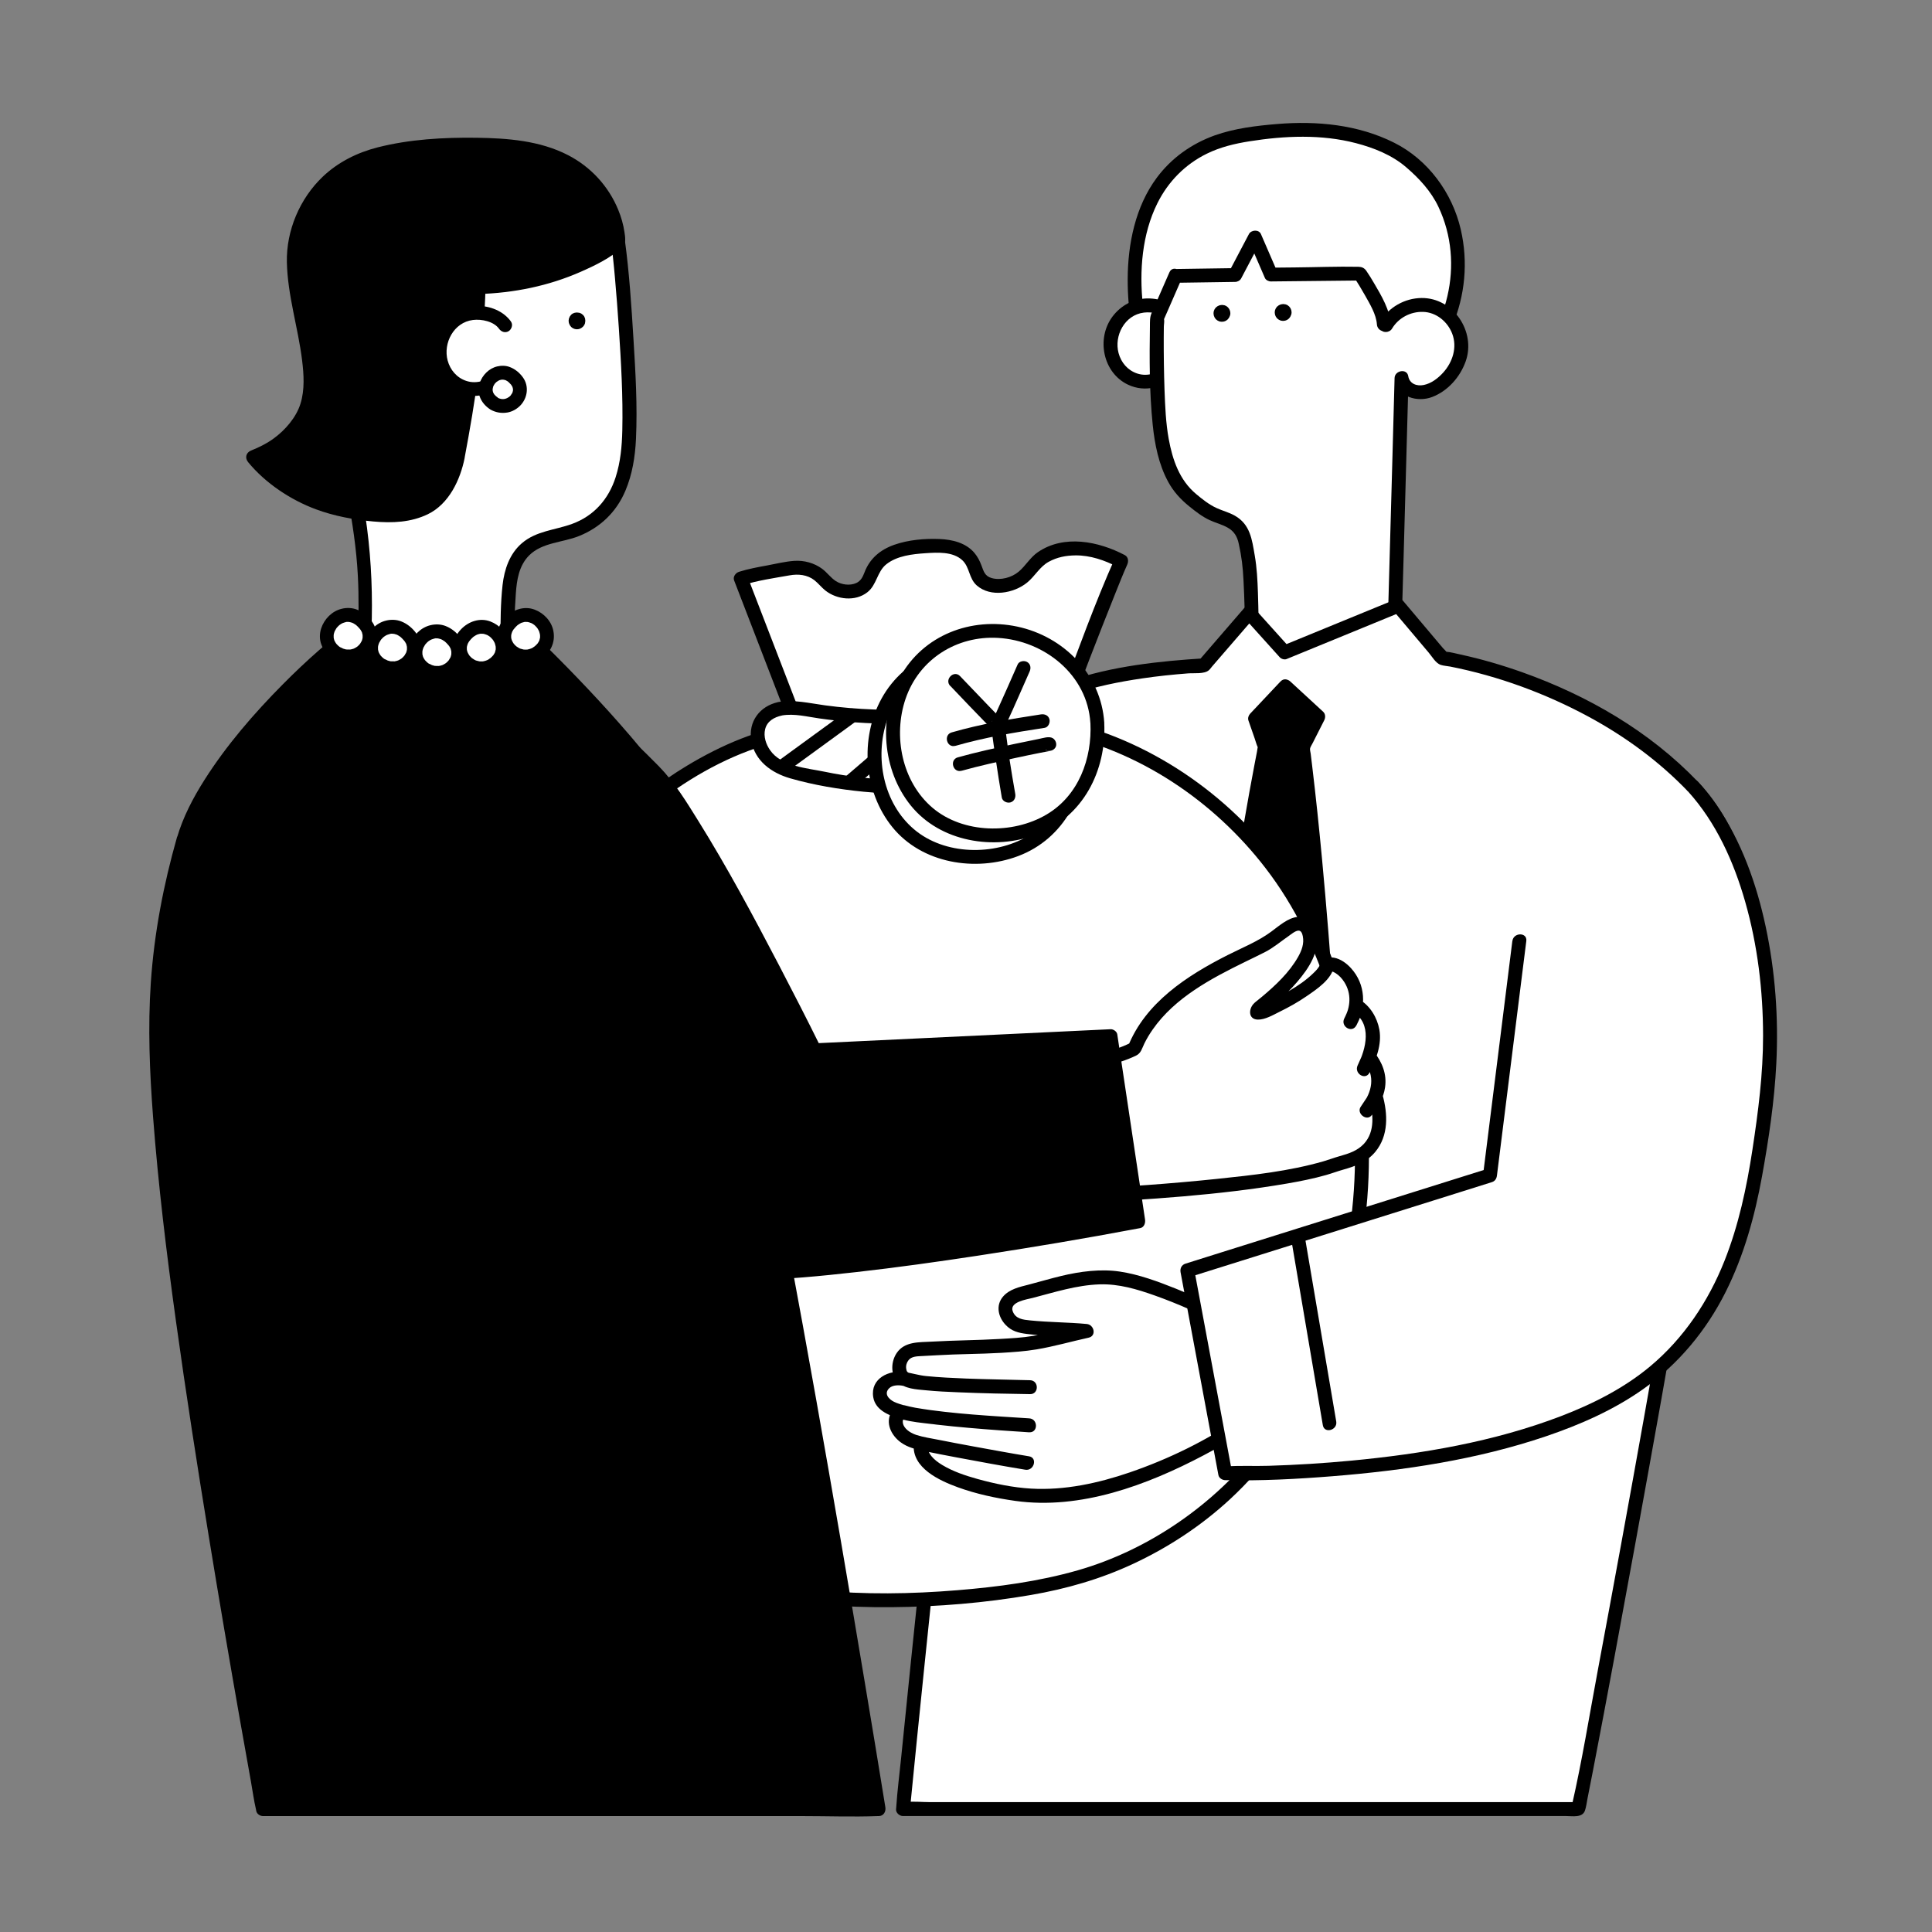
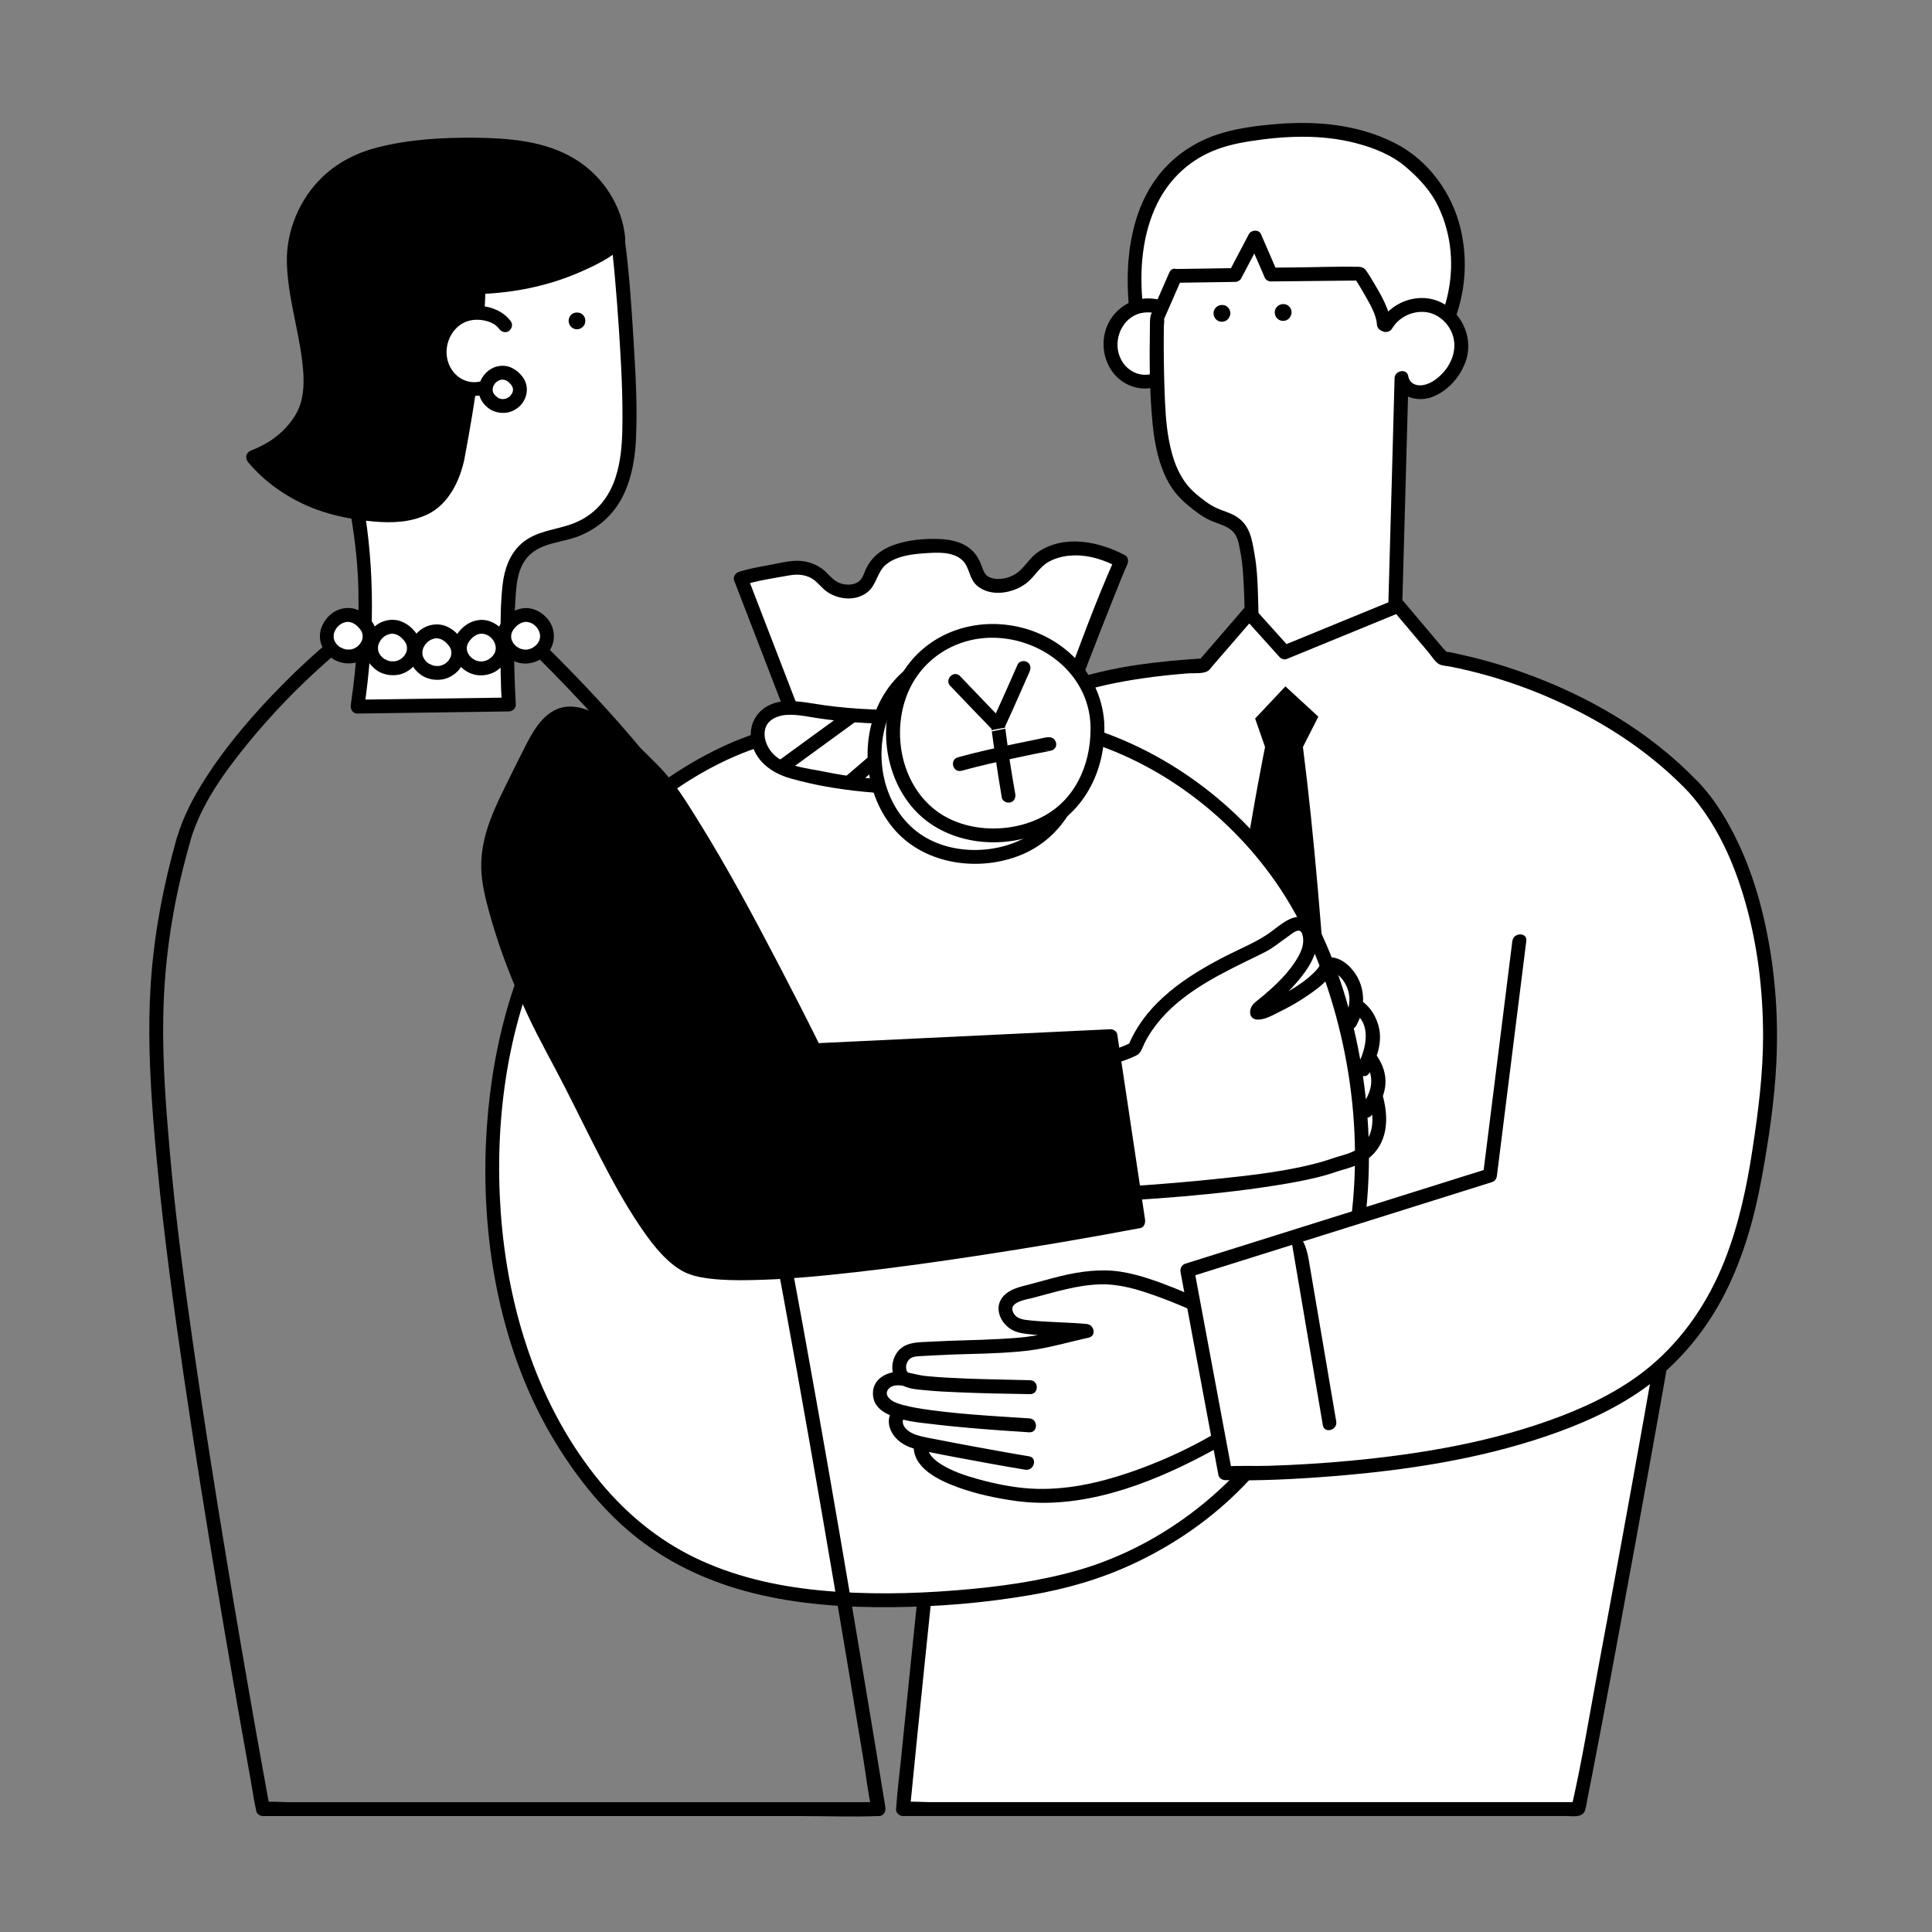
<svg xmlns="http://www.w3.org/2000/svg" width="220" height="220" viewBox="0 0 220 220" fill="none">
  <rect x="0" y="0" width="220" height="220" fill="#808080" stroke="none" />
  <path d="M133.629 44.727C132.8 43.956 132.109 43.026 131.507 42.049C129.543 38.89 128.27 31.721 130.039 25.55C132.573 16.686 139.998 15.655 142.231 15.301C147.913 14.409 153.88 14.456 158.964 17.256C160.38 18.038 161.742 19.422 162.845 20.637C164.662 22.634 165.66 25.804 165.934 28.535C166.758 36.761 161.679 43.766 154.476 46.603C149.903 48.404 144.824 48.537 140.019 47.575C137.854 47.142 135.668 46.455 133.952 45.013C133.841 44.923 133.735 44.828 133.635 44.733L133.629 44.727Z" fill="white" />
  <path d="M134.189 44.165C131.586 41.682 130.514 38.216 130.139 34.719C129.722 30.857 130.044 26.657 131.797 23.139C133.022 20.677 134.95 18.717 137.421 17.502C138.958 16.746 140.621 16.35 142.305 16.086C146.297 15.457 150.463 15.272 154.408 16.302C156.446 16.836 158.5 17.65 160.116 19.039C161.605 20.317 162.951 21.765 163.796 23.551C166.869 30.044 164.842 37.883 159.588 42.564C156.763 45.079 153.188 46.558 149.476 47.118C147.322 47.446 145.12 47.446 142.955 47.229C140.79 47.012 138.73 46.637 136.808 45.818C135.853 45.412 134.966 44.867 134.2 44.17C133.434 43.473 132.325 44.603 133.081 45.29C134.733 46.791 136.793 47.641 138.947 48.154C141.223 48.692 143.578 48.972 145.917 48.962C150.252 48.951 154.656 47.9 158.31 45.517C164.741 41.333 168.084 33.652 166.336 26.113C165.37 21.955 162.613 18.183 158.753 16.25C154.645 14.189 149.967 13.745 145.436 14.121C143.066 14.316 140.584 14.612 138.329 15.415C135.694 16.361 133.403 17.983 131.729 20.233C129.289 23.508 128.423 27.782 128.413 31.792C128.402 35.416 128.967 39.526 130.953 42.643C131.56 43.6 132.257 44.503 133.081 45.29C133.82 45.993 134.939 44.873 134.2 44.17L134.189 44.165Z" fill="black" />
  <path d="M133.904 36.178C133.086 34.973 130.821 34.355 129.115 35.074C127.41 35.792 126.322 37.589 126.443 39.432C126.512 40.447 126.924 41.846 128.138 42.702C128.946 43.273 129.928 43.59 130.905 43.442C131.882 43.294 132.78 42.803 133.529 42.163" fill="white" />
  <path d="M134.591 35.784C133.72 34.558 132.183 33.982 130.715 33.982C129.1 33.982 127.642 34.77 126.681 36.048C124.812 38.542 125.583 42.467 128.471 43.814C130.462 44.739 132.479 44.068 134.095 42.736C134.427 42.462 134.375 41.896 134.095 41.616C133.767 41.289 133.308 41.342 132.975 41.616C131.988 42.43 130.736 42.953 129.474 42.525C128.403 42.16 127.663 41.283 127.373 40.206C126.845 38.24 128.054 35.863 130.261 35.594C131.249 35.472 132.632 35.763 133.223 36.592C133.472 36.941 133.915 37.105 134.306 36.877C134.649 36.677 134.839 36.143 134.591 35.794V35.784Z" fill="black" />
  <path d="M133.832 31.412L140.643 31.312L142.893 27.043L144.72 31.259L154.847 31.153C154.847 31.153 157.503 35.089 157.577 36.938C157.657 36.869 157.688 36.753 157.651 36.653L157.826 37.012C158.871 35.184 161.279 34.26 163.275 34.931C165.271 35.601 166.644 37.778 166.385 39.87C166.322 40.367 166.179 40.858 165.978 41.318C165.503 42.406 164.701 43.352 163.697 43.996C162.99 44.456 162.14 44.767 161.305 44.646C160.471 44.524 159.679 43.874 159.594 43.035C159.594 43.035 158.871 70.247 158.56 79.614L142.354 79.371C142.602 75.028 142.576 65.862 142.175 63.807C141.726 61.52 141.995 59.988 139.329 58.994C138.193 58.572 137.639 58.503 135.437 56.649C133.346 54.884 132.538 51.926 132.147 49.216C131.667 45.877 131.683 38.047 131.746 36.182L133.832 31.412Z" fill="white" />
  <path d="M133.832 32.201C136.103 32.17 138.373 32.133 140.644 32.101C140.913 32.101 141.198 31.953 141.33 31.71C142.08 30.289 142.83 28.868 143.579 27.441H142.212C142.819 28.847 143.426 30.252 144.039 31.657C144.144 31.9 144.472 32.053 144.725 32.048C148.099 32.011 151.479 31.98 154.853 31.942L154.166 31.552C154.615 32.222 155.032 32.915 155.428 33.617C155.978 34.6 156.712 35.783 156.791 36.94C156.844 37.712 157.836 38.034 158.269 37.342C158.407 37.115 158.465 36.924 158.449 36.66L156.97 37.062L157.145 37.421C157.414 37.97 158.227 37.902 158.512 37.421C159.246 36.195 160.619 35.472 162.045 35.514C163.544 35.556 164.838 36.618 165.366 37.997C165.957 39.545 165.419 41.235 164.336 42.429C163.75 43.074 162.985 43.666 162.119 43.84C161.321 44.004 160.498 43.692 160.36 42.831C160.212 41.922 158.829 42.181 158.803 43.042C158.718 46.296 158.628 49.545 158.539 52.8C158.37 58.986 158.201 65.172 158.021 71.359C157.942 74.111 157.863 76.869 157.768 79.621L158.56 78.829C153.839 78.76 149.113 78.686 144.393 78.618C143.717 78.607 143.036 78.597 142.36 78.586L143.152 79.378C143.374 75.427 143.374 71.443 143.242 67.486C143.194 66.071 143.125 64.66 142.882 63.265C142.566 61.443 142.376 59.72 140.607 58.717C139.952 58.347 139.181 58.151 138.531 57.85C137.676 57.459 136.921 56.857 136.203 56.255C134.302 54.67 133.515 52.351 133.082 49.979C132.75 48.145 132.676 46.275 132.607 44.421C132.538 42.434 132.512 40.453 132.517 38.467C132.517 38.05 132.517 37.638 132.528 37.22C132.528 36.951 132.612 36.576 132.549 36.312C132.501 36.121 132.375 36.671 132.47 36.518C132.512 36.449 132.538 36.364 132.57 36.29L132.94 35.45C133.468 34.235 134.001 33.026 134.529 31.811C134.936 30.886 133.568 30.078 133.161 31.013C132.702 32.064 132.243 33.11 131.783 34.161C131.561 34.663 131.34 35.165 131.123 35.672C130.923 36.137 130.949 36.618 130.944 37.12C130.886 40.855 130.88 44.648 131.26 48.367C131.488 50.597 131.942 52.879 133.019 54.86C133.626 55.985 134.455 56.883 135.448 57.681C136.161 58.257 136.9 58.833 137.734 59.224C138.415 59.541 139.16 59.715 139.809 60.09C140.538 60.502 140.881 61.099 141.055 61.897C141.388 63.392 141.525 64.581 141.599 66.07C141.832 70.492 141.816 74.967 141.568 79.389C141.541 79.822 141.948 80.176 142.36 80.181C147.08 80.25 151.806 80.324 156.527 80.393C157.203 80.403 157.884 80.414 158.56 80.424C158.998 80.43 159.336 80.055 159.352 79.632C159.531 74.153 159.684 68.67 159.838 63.186C159.991 57.623 160.144 52.065 160.297 46.502C160.329 45.351 160.36 44.199 160.392 43.047L158.834 43.259C159.156 45.234 161.437 45.842 163.09 45.203C164.88 44.516 166.269 42.931 166.903 41.14C168.091 37.77 165.498 33.897 161.87 33.934C159.954 33.955 158.137 34.986 157.15 36.629H158.517L158.343 36.269C158 35.561 156.833 35.905 156.865 36.671L156.902 36.555L158.38 36.956C158.269 35.287 157.303 33.67 156.474 32.26C156.194 31.784 155.909 31.303 155.592 30.849C155.355 30.506 155.075 30.389 154.684 30.379C152.26 30.331 149.821 30.432 147.392 30.453C146.505 30.463 145.618 30.474 144.725 30.479L145.412 30.87C144.804 29.465 144.197 28.06 143.585 26.654C143.347 26.105 142.476 26.168 142.217 26.654C141.467 28.075 140.718 29.497 139.968 30.923L140.654 30.532C138.384 30.564 136.113 30.601 133.843 30.632C132.823 30.648 132.823 32.233 133.843 32.217L133.832 32.201Z" fill="black" />
  <path d="M139.316 35.082C139.316 35.082 139.294 35.082 139.289 35.071L139.479 35.151C139.479 35.151 139.458 35.14 139.448 35.13L139.606 35.251C139.606 35.251 139.585 35.235 139.58 35.224L139.701 35.383C139.701 35.383 139.68 35.351 139.675 35.336L139.754 35.526C139.754 35.526 139.743 35.494 139.743 35.478L139.77 35.689C139.77 35.689 139.77 35.658 139.77 35.642L139.743 35.853C139.743 35.853 139.749 35.827 139.754 35.811L139.675 36.001C139.675 36.001 139.685 35.98 139.696 35.969L139.574 36.128C139.574 36.128 139.59 36.107 139.606 36.096L139.448 36.218C139.448 36.218 139.474 36.202 139.484 36.197L139.294 36.276C139.294 36.276 139.326 36.265 139.347 36.26L139.136 36.286C139.136 36.286 139.173 36.286 139.189 36.286L138.978 36.26C138.978 36.26 139.009 36.265 139.02 36.271L138.83 36.191C138.83 36.191 138.856 36.202 138.867 36.212L138.708 36.091C138.708 36.091 138.724 36.107 138.735 36.117L138.613 35.959C138.613 35.959 138.629 35.98 138.634 35.996L138.555 35.806C138.555 35.806 138.566 35.832 138.566 35.848L138.539 35.637C138.539 35.637 138.539 35.663 138.539 35.674L138.566 35.462C138.566 35.462 138.56 35.489 138.555 35.499L138.634 35.309C138.634 35.309 138.613 35.362 138.592 35.383L138.714 35.224C138.714 35.224 138.692 35.246 138.682 35.256L138.84 35.135C138.84 35.135 138.819 35.151 138.809 35.151L138.999 35.071C138.999 35.071 138.978 35.077 138.962 35.082L139.173 35.056C139.173 35.056 139.141 35.056 139.12 35.056L139.331 35.082C139.331 35.082 139.326 35.082 139.321 35.082C139.215 35.05 139.11 35.045 139.004 35.066C138.898 35.066 138.798 35.103 138.708 35.161C138.619 35.209 138.539 35.277 138.487 35.367C138.418 35.441 138.37 35.531 138.344 35.637L138.318 35.848C138.318 35.991 138.355 36.123 138.423 36.249L138.545 36.408C138.645 36.508 138.761 36.572 138.893 36.614C138.893 36.614 138.898 36.614 138.904 36.614C138.967 36.624 139.052 36.635 139.12 36.64C139.12 36.64 139.131 36.64 139.136 36.64C139.178 36.64 139.236 36.63 139.273 36.624C139.305 36.624 139.363 36.619 139.4 36.603C139.474 36.582 139.543 36.551 139.611 36.514C139.617 36.514 139.627 36.503 139.632 36.503C139.664 36.482 139.764 36.403 139.796 36.376C139.796 36.376 139.801 36.371 139.807 36.366C139.807 36.366 139.817 36.355 139.822 36.35C139.865 36.297 139.912 36.239 139.949 36.181C139.949 36.181 139.949 36.175 139.954 36.17C139.96 36.16 139.97 36.144 139.976 36.133C140.013 36.059 140.044 35.985 140.071 35.906C140.097 35.827 140.097 35.748 140.102 35.668C140.102 35.663 140.102 35.658 140.102 35.653C140.102 35.653 140.102 35.647 140.102 35.642C140.102 35.605 140.092 35.568 140.086 35.531C140.086 35.494 140.076 35.457 140.071 35.425C140.071 35.415 140.071 35.404 140.06 35.394C140.049 35.362 140.028 35.314 140.018 35.293C140.007 35.267 139.991 35.224 139.976 35.193C139.976 35.188 139.97 35.182 139.965 35.177C139.944 35.145 139.912 35.114 139.896 35.087C139.881 35.066 139.849 35.024 139.828 34.997C139.828 34.997 139.822 34.992 139.817 34.987C139.791 34.966 139.738 34.923 139.733 34.923C139.706 34.902 139.675 34.876 139.648 34.855C139.643 34.855 139.632 34.844 139.627 34.839C139.627 34.839 139.627 34.839 139.622 34.839C139.569 34.812 139.484 34.776 139.432 34.76C139.432 34.76 139.421 34.76 139.416 34.76C139.374 34.749 139.321 34.744 139.284 34.739C139.247 34.739 139.194 34.723 139.152 34.723C139.11 34.723 139.057 34.733 139.02 34.739C138.983 34.739 138.93 34.749 138.888 34.76C138.819 34.781 138.698 34.839 138.677 34.849C138.666 34.849 138.661 34.86 138.65 34.865C138.65 34.865 138.645 34.865 138.64 34.871C138.603 34.897 138.513 34.966 138.476 34.997C138.476 34.997 138.476 34.997 138.471 34.997C138.465 35.003 138.455 35.013 138.45 35.019C138.318 35.177 138.291 35.214 138.223 35.41C138.223 35.42 138.217 35.425 138.217 35.436C138.201 35.515 138.186 35.594 138.186 35.674C138.186 35.748 138.212 35.895 138.217 35.911C138.217 35.922 138.217 35.932 138.223 35.943C138.244 36.017 138.281 36.091 138.312 36.16C138.312 36.17 138.323 36.181 138.328 36.186C138.349 36.212 138.37 36.239 138.391 36.271C138.413 36.297 138.434 36.329 138.455 36.355C138.455 36.355 138.46 36.36 138.465 36.366C138.471 36.371 138.471 36.371 138.476 36.376C138.476 36.376 138.476 36.376 138.481 36.376L138.64 36.498C138.65 36.503 138.655 36.508 138.666 36.514L138.761 36.556C138.793 36.572 138.824 36.582 138.861 36.598C138.861 36.598 138.861 36.598 138.867 36.598C138.872 36.598 138.877 36.598 138.883 36.598C138.988 36.63 139.094 36.635 139.199 36.614C139.305 36.614 139.405 36.577 139.495 36.519C139.585 36.471 139.664 36.403 139.717 36.313C139.785 36.239 139.833 36.149 139.859 36.043L139.886 35.832C139.886 35.689 139.849 35.557 139.78 35.431L139.659 35.272C139.558 35.172 139.442 35.108 139.31 35.066L139.316 35.082Z" fill="black" />
  <path d="M146.286 34.982C146.286 34.982 146.265 34.982 146.26 34.972L146.45 35.051C146.45 35.051 146.429 35.04 146.418 35.03L146.577 35.151C146.577 35.151 146.556 35.136 146.55 35.125L146.672 35.283C146.672 35.283 146.651 35.252 146.645 35.236L146.725 35.426C146.725 35.426 146.714 35.394 146.714 35.379L146.74 35.59C146.74 35.59 146.74 35.558 146.74 35.542L146.714 35.754C146.714 35.754 146.719 35.727 146.725 35.711L146.645 35.901C146.645 35.901 146.656 35.88 146.666 35.87L146.545 36.028C146.545 36.028 146.561 36.007 146.577 35.997L146.418 36.118C146.418 36.118 146.445 36.102 146.455 36.097L146.265 36.176C146.265 36.176 146.297 36.166 146.318 36.16L146.107 36.187C146.107 36.187 146.144 36.187 146.16 36.187L145.948 36.16C145.948 36.16 145.98 36.166 145.991 36.171L145.8 36.092C145.8 36.092 145.827 36.102 145.837 36.113L145.679 35.991C145.679 35.991 145.695 36.007 145.705 36.018L145.584 35.859C145.584 35.859 145.6 35.88 145.605 35.896L145.526 35.706C145.526 35.706 145.536 35.733 145.536 35.748L145.51 35.537C145.51 35.537 145.51 35.563 145.51 35.574L145.536 35.363C145.536 35.363 145.531 35.389 145.526 35.4L145.605 35.209C145.605 35.209 145.584 35.262 145.563 35.283L145.684 35.125C145.684 35.125 145.663 35.146 145.653 35.157L145.811 35.035C145.811 35.035 145.79 35.051 145.779 35.051L145.969 34.972C145.969 34.972 145.948 34.977 145.932 34.982L146.144 34.956C146.144 34.956 146.112 34.956 146.091 34.956L146.302 34.982C146.302 34.982 146.297 34.982 146.292 34.982C146.186 34.951 146.08 34.945 145.975 34.966C145.869 34.966 145.769 35.003 145.679 35.062C145.589 35.109 145.51 35.178 145.457 35.268C145.389 35.342 145.341 35.431 145.315 35.537L145.288 35.748C145.288 35.891 145.325 36.023 145.394 36.15L145.515 36.308C145.616 36.409 145.732 36.472 145.864 36.514C145.864 36.514 145.869 36.514 145.874 36.514C145.938 36.525 146.022 36.535 146.091 36.541C146.091 36.541 146.101 36.541 146.107 36.541C146.149 36.541 146.207 36.53 146.244 36.525C146.276 36.525 146.334 36.52 146.371 36.504C146.445 36.483 146.513 36.451 146.582 36.414C146.587 36.414 146.598 36.403 146.603 36.403C146.635 36.382 146.735 36.303 146.767 36.277C146.767 36.277 146.772 36.271 146.777 36.266C146.777 36.266 146.788 36.255 146.793 36.25C146.835 36.197 146.883 36.139 146.92 36.081C146.92 36.081 146.92 36.076 146.925 36.071C146.93 36.06 146.941 36.044 146.946 36.034C146.983 35.96 147.015 35.886 147.041 35.806C147.068 35.727 147.068 35.648 147.073 35.569C147.073 35.563 147.073 35.558 147.073 35.553C147.073 35.553 147.073 35.548 147.073 35.542C147.073 35.505 147.062 35.468 147.057 35.431C147.057 35.394 147.047 35.357 147.041 35.326C147.041 35.315 147.041 35.305 147.031 35.294C147.02 35.262 146.999 35.215 146.989 35.194C146.978 35.167 146.962 35.125 146.946 35.093C146.946 35.088 146.941 35.083 146.936 35.077C146.915 35.046 146.883 35.014 146.867 34.988C146.851 34.966 146.82 34.924 146.798 34.898C146.798 34.898 146.793 34.892 146.788 34.887C146.761 34.866 146.709 34.824 146.703 34.824C146.677 34.803 146.645 34.776 146.619 34.755C146.614 34.755 146.603 34.745 146.598 34.739C146.598 34.739 146.598 34.739 146.592 34.739C146.54 34.713 146.455 34.676 146.402 34.66C146.402 34.66 146.392 34.66 146.387 34.66C146.344 34.65 146.292 34.644 146.255 34.639C146.218 34.639 146.165 34.623 146.123 34.623C146.08 34.623 146.028 34.634 145.991 34.639C145.954 34.639 145.901 34.65 145.859 34.66C145.79 34.681 145.668 34.739 145.647 34.75C145.637 34.75 145.631 34.76 145.621 34.766C145.621 34.766 145.616 34.766 145.61 34.771C145.573 34.797 145.484 34.866 145.447 34.898C145.447 34.898 145.447 34.898 145.441 34.898C145.436 34.903 145.426 34.914 145.42 34.919C145.288 35.077 145.262 35.114 145.193 35.31C145.193 35.32 145.188 35.326 145.188 35.336C145.172 35.416 145.156 35.495 145.156 35.574C145.156 35.648 145.183 35.796 145.188 35.812C145.188 35.822 145.188 35.833 145.193 35.843C145.214 35.917 145.251 35.991 145.283 36.06C145.283 36.071 145.294 36.081 145.299 36.086C145.32 36.113 145.341 36.139 145.362 36.171C145.383 36.197 145.404 36.229 145.426 36.255C145.426 36.255 145.431 36.261 145.436 36.266C145.441 36.271 145.441 36.271 145.447 36.277C145.447 36.277 145.447 36.277 145.452 36.277L145.61 36.398C145.621 36.403 145.626 36.409 145.637 36.414L145.732 36.456C145.764 36.472 145.795 36.483 145.832 36.498C145.832 36.498 145.832 36.498 145.837 36.498C145.843 36.498 145.848 36.498 145.853 36.498C145.959 36.53 146.064 36.535 146.17 36.514C146.276 36.514 146.376 36.477 146.466 36.419C146.556 36.372 146.635 36.303 146.688 36.213C146.756 36.139 146.804 36.049 146.83 35.944L146.857 35.733C146.857 35.59 146.82 35.458 146.751 35.331L146.629 35.172C146.529 35.072 146.413 35.009 146.281 34.966L146.286 34.982Z" fill="black" />
  <path d="M192.78 89.577C181.18 77.4 164.24 74.943 164.24 74.943L159.208 68.978L146.271 74.283L142.232 69.797L137.084 75.757C122.616 76.649 113.343 79.909 110.033 89.371C105.037 103.661 112.699 119.325 110.999 131.878C107.662 156.512 102.814 205.998 102.814 205.998H179.685C179.828 205.903 186.09 172.683 190.394 147.732C202.66 132.512 204.133 101.495 192.775 89.572L192.78 89.577Z" fill="white" />
  <path d="M193.339 89.013C187.837 83.271 180.799 79.203 173.343 76.551C171.046 75.737 168.701 75.05 166.32 74.533C165.781 74.417 165.216 74.258 164.662 74.21C164.197 74.174 164.82 74.168 164.799 74.38C164.81 74.274 164.382 73.888 164.319 73.809C162.803 72.013 161.288 70.217 159.772 68.42C159.609 68.23 159.239 68.119 159.002 68.214C155.226 69.762 151.456 71.31 147.681 72.858C147.142 73.08 146.603 73.297 146.07 73.519L146.841 73.725C145.494 72.229 144.148 70.734 142.802 69.239C142.532 68.938 141.951 68.928 141.682 69.239C139.966 71.226 138.25 73.212 136.534 75.198L137.093 74.966C127.293 75.579 114.747 77.211 110.058 87.254C107.207 93.361 107.212 100.467 107.941 107.034C108.691 113.764 110.343 120.426 110.465 127.22C110.512 129.888 110.132 132.492 109.789 135.128C109.488 137.458 109.198 139.788 108.912 142.118C108.268 147.39 107.661 152.663 107.07 157.94C105.908 168.321 104.804 178.708 103.738 189.099C103.352 192.824 102.977 196.554 102.602 200.283C102.418 202.106 102.175 203.939 102.059 205.767C102.059 205.846 102.043 205.926 102.037 206.005C101.995 206.433 102.434 206.797 102.83 206.797H109.683C115.281 206.797 120.878 206.797 126.48 206.797C133.434 206.797 140.383 206.797 147.337 206.797C153.758 206.797 160.174 206.797 166.595 206.797H178.359C179.061 206.797 180.181 207.014 180.477 206.184C180.63 205.746 180.682 205.244 180.772 204.795C180.989 203.712 181.2 202.624 181.411 201.541C183.059 192.993 184.637 184.429 186.2 175.86C187.204 170.361 188.196 164.856 189.179 159.351C189.659 156.641 190.14 153.931 190.609 151.22C190.72 150.571 190.837 149.921 190.947 149.266C191 148.975 191.106 148.648 191.106 148.352C191.106 148.03 191.069 148.236 191.122 148.109C191.19 147.945 191.386 147.771 191.491 147.633C192.125 146.809 192.722 145.964 193.276 145.092C198.25 137.305 200.605 127.854 201.181 118.704C201.719 110.203 200.816 100.874 196.529 93.346C195.642 91.787 194.586 90.324 193.35 89.019C192.648 88.274 191.528 89.399 192.231 90.139C197.337 95.538 199.111 103.557 199.591 110.748C200.167 119.338 198.947 128.171 195.9 136.233C194.485 139.984 192.611 143.629 190.145 146.804C189.759 147.3 189.627 147.612 189.522 148.241C189.416 148.87 189.311 149.466 189.205 150.079C188.988 151.331 188.767 152.578 188.55 153.83C188.107 156.355 187.658 158.875 187.209 161.401C185.498 171 183.74 180.588 181.95 190.172C180.994 195.28 180.165 200.447 179.009 205.514C178.929 205.852 178.829 205.809 179.141 205.445L179.7 205.212H105.94C104.973 205.212 103.917 205.096 102.956 205.212C102.914 205.212 102.872 205.212 102.83 205.212L103.622 206.005C104.144 200.659 104.688 195.317 105.237 189.976C106.388 178.755 107.577 167.534 108.844 156.324C109.477 150.729 110.127 145.14 110.819 139.55C111.114 137.157 111.421 134.759 111.743 132.366C112.202 128.947 112.081 125.535 111.69 122.117C110.845 114.705 109.034 107.377 109.129 99.875C109.203 93.89 110.449 87.286 115.069 83.086C119.114 79.409 124.785 78.03 130.044 77.254C131.787 76.995 133.54 76.815 135.298 76.678C135.964 76.625 137.136 76.778 137.658 76.318C137.791 76.202 137.901 76.038 138.012 75.906C139.29 74.427 140.568 72.948 141.846 71.469C142.168 71.099 142.485 70.729 142.807 70.359H141.687C143.034 71.854 144.38 73.349 145.727 74.844C145.896 75.035 146.255 75.146 146.498 75.05C150.273 73.503 154.043 71.955 157.819 70.407C158.357 70.185 158.896 69.968 159.429 69.746L158.658 69.54C160.005 71.136 161.351 72.731 162.698 74.327C163.057 74.749 163.495 75.531 164.055 75.711C164.398 75.822 164.794 75.838 165.148 75.906C170.623 76.989 175.988 78.96 180.894 81.612C185.076 83.873 188.936 86.7 192.231 90.139C192.938 90.878 194.058 89.753 193.35 89.019L193.339 89.013Z" fill="black" />
  <path d="M146.376 78.154L142.923 81.821L144.053 85.059C144.053 85.059 138.957 110.042 137.806 132.96C145.859 141.756 144.913 141.756 144.913 141.756L152.179 133.198C152.179 133.198 150.938 105.113 148.367 85.064L150.12 81.609L146.376 78.16V78.154Z" fill="black" />
-   <path d="M145.817 77.595C144.665 78.815 143.514 80.036 142.363 81.261C142.178 81.457 142.068 81.763 142.157 82.032C142.395 82.714 142.633 83.401 142.87 84.082C142.986 84.415 143.076 84.774 143.224 85.097C143.403 85.493 143.319 84.79 143.277 84.896C143.187 85.102 143.182 85.382 143.134 85.599C143.034 86.1 142.939 86.602 142.844 87.104C142.062 91.209 141.36 95.33 140.711 99.461C139.702 105.853 138.831 112.272 138.15 118.712C137.775 122.268 137.453 125.828 137.22 129.394C137.167 130.187 137.12 130.979 137.072 131.777C137.051 132.194 136.914 132.77 137.035 133.177C137.167 133.61 137.632 133.959 137.928 134.281C138.942 135.401 139.95 136.526 140.943 137.668C142.015 138.909 143.092 140.087 143.947 141.445C144.027 141.566 144.09 141.698 144.164 141.82C144.28 142.01 144.127 141.614 144.169 141.852C144.106 141.524 144.343 140.98 144.908 140.969L145.468 142.322C147.533 139.892 149.597 137.456 151.662 135.026C152.127 134.482 152.961 133.795 152.961 133.034C152.956 132.099 152.871 131.164 152.824 130.229C152.274 119.452 151.556 108.68 150.553 97.934C150.215 94.337 149.845 90.744 149.412 87.157C149.36 86.713 149.302 86.269 149.249 85.82C149.228 85.651 149.159 85.424 149.175 85.255C149.196 85.081 149.381 84.806 149.471 84.626L150.373 82.846C150.516 82.566 150.653 82.291 150.796 82.011C150.949 81.705 150.938 81.298 150.674 81.05C149.428 79.898 148.182 78.752 146.931 77.6C146.181 76.908 145.056 78.028 145.811 78.72C147.057 79.872 148.304 81.018 149.555 82.17L149.434 81.208C149.133 81.8 148.837 82.386 148.536 82.978C148.256 83.528 147.897 84.088 147.681 84.663C147.48 85.197 147.67 85.826 147.739 86.386C147.881 87.548 148.018 88.71 148.15 89.878C148.694 94.728 149.143 99.583 149.544 104.443C150.199 112.425 150.722 120.419 151.15 128.412C151.234 130.007 151.319 131.603 151.387 133.198L151.62 132.638C149.196 135.491 146.778 138.344 144.354 141.197C143.931 141.693 144.185 142.565 144.914 142.549C145.832 142.528 145.817 141.561 145.505 140.959C144.808 139.606 143.657 138.412 142.685 137.266C141.281 135.612 139.829 134.001 138.366 132.406L138.598 132.966C139.1 123.118 140.235 113.302 141.682 103.55C142.548 97.723 143.514 91.906 144.65 86.127C144.729 85.72 144.898 85.229 144.803 84.817C144.56 83.739 144.053 82.661 143.689 81.615L143.483 82.386C144.634 81.166 145.785 79.946 146.936 78.72C147.633 77.981 146.519 76.855 145.817 77.6V77.595Z" fill="black" />
  <path d="M120.32 82.727C132.311 85.104 145.026 94.418 150.755 109.009C155.904 122.132 157.055 138.193 150.935 153.085C144.635 168.416 134.73 175.2 125.178 178.84C117.848 181.629 100.635 183.367 89.187 181.328C77.296 179.21 69.945 173.71 63.889 163.794C57.59 153.481 55.308 139.878 56.254 127.833C58.915 94 82.856 84.116 91.019 83.186L84.345 65.874C85.723 65.425 88.173 65.055 89.588 64.775C90.84 64.527 91.896 64.59 93.026 65.319C93.955 65.916 94.599 67.496 96.843 67.337C98.596 67.216 99.003 65.921 99.209 65.34C100.154 62.662 103.549 62.292 105.973 62.176C110.086 61.986 110.778 63.813 111.19 65.229C111.359 65.805 111.834 66.254 112.389 66.481C112.943 66.709 113.556 66.735 114.152 66.666C114.923 66.571 115.689 66.312 116.312 65.847C116.988 65.34 117.474 64.622 118.049 63.998C118.514 63.497 119.29 63.121 119.971 62.847C121.048 62.413 122.691 62.413 123.403 62.487C125.42 62.699 127.665 63.888 127.665 63.888C126.26 67.01 121.46 79.61 120.314 82.727H120.32Z" fill="white" />
  <path d="M120.108 83.493C129.623 85.405 138.214 91.19 144.101 98.845C147.491 103.246 149.862 108.249 151.504 113.537C153.268 119.216 154.229 125.133 154.292 131.076C154.419 142.989 150.807 155.262 143.415 164.713C138.235 171.333 130.853 176.478 122.748 178.808C118.297 180.086 113.634 180.705 109.03 181.08C103.765 181.513 98.437 181.597 93.178 181.08C88.326 180.599 83.441 179.484 79.043 177.334C74.935 175.326 71.397 172.421 68.477 168.913C61.29 160.275 57.805 149.107 57.019 138.018C56.295 127.822 57.705 117.145 62.024 107.81C65.087 101.196 69.665 95.279 75.521 90.905C79.523 87.92 84.027 85.548 88.875 84.38C89.276 84.285 89.683 84.195 90.089 84.121C90.274 84.09 90.459 84.058 90.644 84.026C90.702 84.016 91.008 83.973 90.765 84.005C90.855 83.994 90.939 83.984 91.029 83.973C91.483 83.92 91.995 83.503 91.795 82.969C89.846 77.914 87.898 72.863 85.949 67.807C85.675 67.089 85.395 66.37 85.12 65.657L84.566 66.635C86.298 66.09 88.135 65.832 89.92 65.515C90.892 65.34 91.927 65.441 92.729 66.064C93.183 66.418 93.542 66.893 93.996 67.253C95.311 68.283 97.381 68.521 98.754 67.453C99.858 66.603 99.858 65.087 100.951 64.236C102.17 63.285 103.892 63.095 105.386 62.995C106.743 62.905 108.507 62.789 109.584 63.798C110.434 64.595 110.313 65.858 111.226 66.666C112.794 68.05 115.45 67.57 116.961 66.339C117.858 65.61 118.392 64.532 119.427 63.967C120.388 63.444 121.386 63.254 122.473 63.243C124.142 63.227 125.81 63.798 127.278 64.569L126.993 63.486C124.686 68.637 122.78 73.994 120.784 79.266C120.372 80.349 119.965 81.427 119.569 82.515C119.215 83.471 120.747 83.889 121.095 82.938C122.996 77.755 124.992 72.599 127.041 67.475C127.479 66.386 127.896 65.33 128.361 64.289C128.53 63.914 128.488 63.422 128.076 63.206C125.092 61.637 121.158 60.839 118.18 62.878C117.309 63.475 116.802 64.416 116.005 65.092C115.208 65.768 113.94 66.112 112.926 65.826C112.14 65.604 112.013 65.06 111.76 64.389C111.564 63.866 111.316 63.38 110.952 62.952C109.975 61.801 108.428 61.436 106.981 61.378C105.302 61.309 103.432 61.473 101.838 62.033C100.243 62.593 99.034 63.597 98.432 65.203C98.247 65.694 98.01 66.164 97.503 66.391C96.779 66.714 95.839 66.592 95.185 66.175C94.588 65.789 94.181 65.187 93.611 64.764C92.708 64.104 91.568 63.792 90.459 63.866C89.418 63.935 88.373 64.199 87.349 64.389C86.272 64.585 85.189 64.785 84.149 65.113C83.769 65.235 83.436 65.673 83.594 66.09C85.543 71.146 87.491 76.197 89.44 81.253C89.714 81.971 89.994 82.689 90.269 83.403L91.034 82.399C86.504 82.922 82.089 84.866 78.214 87.201C72.184 90.831 67.109 95.939 63.408 101.92C58.191 110.335 55.783 120.251 55.339 130.078C54.817 141.758 57.077 154.131 63.218 164.2C65.757 168.363 68.841 172.236 72.706 175.242C76.556 178.237 81.044 180.234 85.759 181.412C90.897 182.696 96.23 183.055 101.51 183.013C106.791 182.971 112.15 182.527 117.388 181.624C121.454 180.921 125.304 179.817 129.042 178.074C133.029 176.214 136.735 173.779 139.978 170.799C148.574 162.885 153.733 151.347 155.322 139.883C156.178 133.723 156.04 127.473 155.011 121.345C154.039 115.571 152.318 109.802 149.63 104.587C144.851 95.311 136.72 87.803 127.03 83.915C124.934 83.075 122.764 82.42 120.546 81.971C119.548 81.77 119.126 83.297 120.124 83.498L120.108 83.493Z" fill="black" />
  <path d="M104.843 164.462C104.426 168.551 114.881 170.025 115.953 170.167C127.717 171.752 141.684 162.063 141.684 162.063L139.651 150.214C135.448 148.085 129.307 145.475 126.07 145.454C122.368 145.427 120.251 146.336 116.66 147.218C115.287 147.556 114.416 148.196 114.485 149.131C114.538 149.807 115.05 150.367 115.604 150.763C116.275 151.244 119.707 151.281 120.647 151.328C121.687 151.381 122.727 151.455 123.762 151.55C121.872 151.962 120.003 152.464 118.107 152.834C116.074 153.23 111.079 153.405 108.703 153.447C106.548 153.489 107.04 153.526 104.769 153.621C104.442 153.637 103.591 153.764 103.312 153.949C102.683 154.366 102.266 155.232 102.43 156.004C102.572 156.696 102.778 157.171 104.806 157.435C107.483 157.789 114.976 157.916 117.31 157.948C116.111 157.911 104.938 157.8 103.349 157.108C102.995 156.955 101.025 156.622 100.397 157.937C99.7 159.401 100.951 160.331 102.641 160.727C104.035 161.456 117.215 162.296 117.215 162.296C117.215 162.296 105.096 161.598 102.641 160.727C101.775 161.197 101.464 163.099 104.024 164.113C104.922 164.467 115.398 166.332 116.977 166.586" fill="white" />
  <path d="M104.051 164.459C103.829 167.163 106.976 168.595 109.062 169.356C111.147 170.117 113.397 170.597 115.615 170.909C123.033 171.95 130.611 169.118 137.074 165.711C138.785 164.807 140.49 163.846 142.08 162.747C142.396 162.525 142.507 162.224 142.444 161.854C142.095 159.836 141.752 157.818 141.404 155.8C141.171 154.447 140.939 153.09 140.707 151.737C140.612 151.177 140.638 150.21 140.268 149.735C139.973 149.349 139.27 149.143 138.837 148.932C138.288 148.662 137.734 148.404 137.179 148.15C136.092 147.653 134.988 147.178 133.879 146.734C131.841 145.921 129.724 145.133 127.543 144.801C125.362 144.468 122.996 144.774 120.816 145.302C119.591 145.598 118.381 145.958 117.162 146.275C116.116 146.544 114.939 146.787 114.205 147.659C113.37 148.652 113.661 149.957 114.495 150.85C115.192 151.594 115.979 151.779 116.95 151.901C119.205 152.181 121.497 152.139 123.762 152.35L123.551 150.791C121.592 151.219 119.649 151.779 117.669 152.117C116.401 152.334 115.097 152.397 113.814 152.471C111.248 152.619 108.671 152.625 106.105 152.773C104.679 152.857 103.026 152.73 102.118 154.056C101.484 154.981 101.368 156.439 102.181 157.305C102.995 158.172 104.362 158.209 105.429 158.314C106.649 158.436 107.879 158.494 109.104 158.542C111.834 158.658 114.569 158.716 117.299 158.753C118.318 158.769 118.318 157.194 117.299 157.168C114.875 157.099 112.446 157.073 110.023 156.978C108.491 156.914 106.96 156.846 105.439 156.693C104.61 156.608 103.855 156.36 103 156.233C101.22 155.974 99.098 156.973 99.436 159.091C99.689 160.692 101.479 161.278 102.815 161.643C103.839 161.923 104.938 162.018 105.989 162.145C107.467 162.319 108.951 162.462 110.435 162.588C112.689 162.784 114.944 162.958 117.199 163.101V161.516C112.885 161.268 108.486 161.062 104.23 160.301C103.818 160.227 103.417 160.132 103.01 160.026C102.366 159.862 101.859 160.179 101.527 160.739C100.766 162.018 101.484 163.46 102.583 164.252C103.391 164.834 104.278 165.029 105.223 165.23C106.459 165.489 107.699 165.726 108.94 165.959C111.538 166.445 114.141 166.931 116.755 167.359C117.753 167.523 118.181 165.996 117.178 165.832C115.05 165.483 112.927 165.087 110.809 164.702C109.484 164.459 108.164 164.21 106.839 163.946C106.026 163.782 105.175 163.666 104.383 163.412C103.824 163.233 103.164 162.868 102.9 162.319C102.805 162.118 102.778 161.891 102.82 161.733C102.873 161.532 102.947 161.474 103.032 161.421L102.419 161.5C103.195 161.769 104.035 161.875 104.843 161.991C106.062 162.166 107.288 162.303 108.518 162.425C110.889 162.657 113.26 162.842 115.636 162.995C116.158 163.032 116.681 163.064 117.204 163.096C118.223 163.154 118.218 161.574 117.204 161.511C112.937 161.236 108.613 161.014 104.389 160.338C104.003 160.274 103.612 160.211 103.238 160.111C103.148 160.084 102.794 159.973 103.058 160.068C102.636 159.926 102.192 159.82 101.791 159.619C101.194 159.318 100.629 158.7 101.252 158.082C101.638 157.696 102.377 157.702 102.873 157.813C103.713 157.997 104.515 158.188 105.381 158.272C106.754 158.41 108.132 158.478 109.505 158.542C112.103 158.653 114.696 158.679 117.294 158.753V157.168C115.139 157.136 112.98 157.094 110.825 157.02C109.606 156.978 108.386 156.93 107.166 156.856C106.142 156.793 105.08 156.761 104.077 156.518C103.855 156.465 103.623 156.413 103.422 156.291C103.301 156.217 103.317 156.222 103.274 156.148C103.248 156.106 103.211 156.011 103.19 155.847C103.137 155.504 103.243 155.15 103.465 154.875C103.797 154.463 104.389 154.447 104.885 154.421C105.482 154.384 106.073 154.363 106.67 154.326C109.109 154.178 111.554 154.194 113.994 154.051C115.34 153.972 116.692 153.882 118.022 153.66C120.024 153.327 121.983 152.757 123.963 152.324C124.892 152.117 124.591 150.844 123.752 150.765C121.608 150.564 119.448 150.575 117.31 150.358C116.502 150.274 115.646 150.2 115.319 149.312C114.928 148.245 116.94 147.965 117.574 147.801C120.098 147.146 122.574 146.343 125.204 146.253C127.39 146.179 129.46 146.798 131.498 147.521C134.148 148.462 136.725 149.624 139.233 150.892L138.869 150.416C139.46 153.866 140.052 157.316 140.643 160.766C140.728 161.268 140.818 161.764 140.902 162.266L141.266 161.373C137.422 164.031 133.055 166.154 128.646 167.665C125.045 168.896 121.228 169.731 117.399 169.509C115.351 169.388 113.275 168.96 111.295 168.41C109.917 168.025 108.528 167.565 107.293 166.82C106.353 166.249 105.524 165.505 105.614 164.459C105.703 163.413 104.114 163.449 104.03 164.459H104.051Z" fill="black" />
  <path d="M70.381 27.508H38.794C34.385 49.295 44.629 53.986 40.711 80.464L57.952 80.221C57.703 75.879 57.73 67.981 58.131 65.926C58.58 63.638 59.705 61.937 62.45 61.192C63.728 60.849 66.046 60.616 68.248 58.762C70.339 56.997 71.247 54.05 71.538 51.329C72.076 46.299 70.946 31.565 70.392 27.508H70.381Z" fill="white" />
  <path d="M70.382 26.713H38.795C38.468 26.713 38.098 26.956 38.03 27.294C37.296 30.96 36.842 34.69 36.879 38.436C36.905 41.463 37.264 44.474 37.803 47.449C38.89 53.492 40.432 59.404 40.749 65.569C41.002 70.472 40.659 75.395 39.946 80.251C39.873 80.742 40.147 81.26 40.712 81.254C45.749 81.186 50.787 81.112 55.824 81.043C56.532 81.032 57.239 81.022 57.947 81.011C58.359 81.006 58.766 80.652 58.739 80.219C58.501 76.029 58.443 71.771 58.739 67.582C58.845 66.076 59.082 64.423 60.249 63.25C61.744 61.75 64.078 61.792 65.941 61.036C68.365 60.059 70.192 58.3 71.211 55.891C72.003 54.026 72.325 52.008 72.42 49.99C72.595 46.207 72.368 42.393 72.135 38.621C71.903 34.849 71.66 31.045 71.148 27.294C71.09 26.866 70.546 26.644 70.171 26.739C69.712 26.861 69.558 27.294 69.617 27.717C69.595 27.563 69.638 27.902 69.643 27.939C69.659 28.071 69.675 28.208 69.69 28.34C69.727 28.668 69.764 28.995 69.801 29.317C69.886 30.099 69.96 30.881 70.028 31.663C70.197 33.554 70.34 35.446 70.467 37.342C70.72 41.225 70.952 45.135 70.863 49.028C70.82 50.835 70.657 52.615 70.102 54.348C69.3 56.842 67.636 58.749 65.144 59.657C63.18 60.376 61.068 60.439 59.41 61.871C58.026 63.065 57.429 64.845 57.229 66.61C56.991 68.713 56.997 70.852 56.986 72.965C56.975 75.385 57.007 77.81 57.144 80.224L57.936 79.432C52.899 79.5 47.862 79.574 42.824 79.643C42.117 79.654 41.409 79.664 40.702 79.675L41.467 80.678C42.618 72.838 42.719 65.009 41.351 57.196C40.348 51.453 38.748 45.816 38.5 39.963C38.325 35.852 38.748 31.753 39.556 27.722L38.79 28.303H70.377C71.396 28.303 71.396 26.718 70.377 26.718L70.382 26.713Z" fill="black" />
  <path d="M52.14 51.925C52.167 51.778 52.198 51.624 52.225 51.476C53.228 45.961 54.363 38.29 54.495 32.685C64.85 32.41 70.384 27.492 70.384 27.492C70.505 26.493 69.534 19.034 60.716 17.074C55.937 16.012 45.772 16.302 41.236 18.162C39.832 18.738 35.354 20.708 33.749 26.905C32.175 32.991 37.546 42.76 34.267 47.673C32.83 49.828 31.378 51.048 28.807 52.047C28.807 52.047 32.234 56.242 37.561 57.652C41.59 58.714 47.578 59.649 50.129 56.432C51.179 55.101 51.829 53.59 52.146 51.915L52.14 51.925Z" fill="black" />
  <path d="M52.906 52.138C54.11 45.746 55.124 39.2 55.288 32.692L54.496 33.484C58.509 33.363 62.474 32.565 66.155 30.938C67.76 30.23 69.608 29.348 70.891 28.106C71.324 27.683 71.187 26.97 71.108 26.431C70.981 25.554 70.733 24.699 70.395 23.88C69.291 21.196 67.269 18.998 64.687 17.667C61.487 16.013 57.796 15.733 54.253 15.686C50.514 15.638 46.649 15.855 43.011 16.779C40.682 17.371 38.507 18.454 36.754 20.118C34.135 22.612 32.588 26.257 32.667 29.871C32.751 33.648 33.939 37.288 34.399 41.018C34.599 42.645 34.71 44.378 34.219 45.962C33.728 47.547 32.461 48.99 31.157 49.935C30.375 50.506 29.499 50.939 28.601 51.298C28.02 51.526 27.851 52.133 28.253 52.624C30.222 55.023 33.084 56.919 35.967 57.992C38.032 58.763 40.307 59.181 42.499 59.381C44.69 59.582 46.802 59.482 48.714 58.557C51.121 57.395 52.41 54.648 52.911 52.144C53.112 51.145 51.586 50.722 51.386 51.721C50.979 53.755 50.055 56.058 48.128 57.083C46.47 57.965 44.421 57.96 42.594 57.802C38.623 57.458 34.752 56.227 31.637 53.681C30.829 53.021 30.037 52.307 29.372 51.499L29.023 52.825C31.695 51.769 34.219 49.935 35.423 47.23C36.49 44.843 36.184 42.09 35.782 39.581C35.323 36.707 34.547 33.87 34.309 30.959C34.071 28.048 34.731 25.354 36.389 22.955C38.956 19.236 42.948 18.137 47.182 17.625C50.113 17.271 53.086 17.176 56.038 17.323C58.635 17.45 61.297 17.757 63.657 18.919C65.864 20.002 67.638 21.73 68.7 23.954C69.048 24.677 69.302 25.454 69.465 26.241C69.497 26.4 69.529 26.564 69.555 26.727C69.587 26.939 69.539 26.558 69.555 26.759C69.566 26.833 69.571 26.902 69.576 26.976C69.592 27.15 69.603 27.324 69.582 27.498L69.814 26.939C69.735 27.007 69.65 27.076 69.566 27.139C69.402 27.271 69.671 27.06 69.55 27.15C69.492 27.192 69.434 27.24 69.376 27.282C69.228 27.388 69.08 27.493 68.932 27.594C67.992 28.233 66.999 28.788 65.975 29.274C62.395 30.975 58.429 31.773 54.485 31.894C54.047 31.904 53.704 32.248 53.693 32.686C53.529 39.063 52.547 45.455 51.37 51.716C51.18 52.714 52.711 53.142 52.896 52.138H52.906Z" fill="black" />
  <path d="M65.953 37.453C65.953 37.453 65.969 37.453 65.98 37.442C66.017 37.426 66.138 37.379 66.17 37.363C66.17 37.363 66.17 37.363 66.175 37.363C66.175 37.363 66.186 37.363 66.191 37.352C66.191 37.352 66.196 37.352 66.202 37.347C66.249 37.315 66.323 37.257 66.365 37.22C66.371 37.215 66.381 37.205 66.386 37.199C66.423 37.152 66.487 37.083 66.524 37.02C66.529 37.009 66.534 37.004 66.54 36.993C66.561 36.946 66.603 36.85 66.619 36.803C66.619 36.803 66.619 36.803 66.619 36.798V36.787V36.777C66.619 36.777 66.619 36.777 66.619 36.771C66.629 36.703 66.64 36.623 66.65 36.555C66.65 36.544 66.65 36.539 66.65 36.528C66.65 36.528 66.65 36.518 66.65 36.512C66.65 36.512 66.65 36.512 66.65 36.507C66.645 36.444 66.629 36.354 66.624 36.291C66.624 36.28 66.624 36.275 66.619 36.264C66.619 36.264 66.619 36.264 66.619 36.259C66.598 36.206 66.561 36.116 66.54 36.069C66.54 36.069 66.54 36.058 66.534 36.053C66.534 36.053 66.534 36.047 66.529 36.042C66.529 36.042 66.529 36.042 66.529 36.037C66.508 36.005 66.429 35.905 66.402 35.873C66.397 35.868 66.392 35.857 66.381 35.852C66.381 35.852 66.381 35.852 66.376 35.852C66.344 35.826 66.249 35.752 66.212 35.725C66.212 35.725 66.202 35.72 66.202 35.715C66.191 35.709 66.186 35.704 66.175 35.699C66.133 35.678 66.027 35.635 65.985 35.62C65.985 35.62 65.985 35.62 65.98 35.62H65.969C65.959 35.62 65.948 35.62 65.938 35.614C65.874 35.604 65.784 35.593 65.721 35.588C65.721 35.588 65.721 35.588 65.716 35.588C65.716 35.588 65.705 35.588 65.7 35.588C65.689 35.588 65.679 35.588 65.668 35.588C65.647 35.588 65.505 35.599 65.436 35.62H65.425C65.425 35.62 65.425 35.62 65.42 35.62L65.23 35.699C65.219 35.699 65.214 35.709 65.209 35.709C65.145 35.752 65.082 35.794 65.029 35.852C64.977 35.91 64.929 35.974 64.887 36.037C64.887 36.037 64.882 36.047 64.876 36.053C64.876 36.053 64.876 36.058 64.876 36.063C64.86 36.095 64.85 36.127 64.834 36.158C64.818 36.19 64.808 36.222 64.792 36.259C64.792 36.269 64.787 36.28 64.781 36.291C64.765 36.364 64.755 36.438 64.749 36.512C64.749 36.518 64.749 36.523 64.749 36.528C64.749 36.528 64.749 36.533 64.749 36.539C64.749 36.581 64.771 36.708 64.776 36.75C64.776 36.75 64.776 36.761 64.776 36.766C64.776 36.771 64.776 36.776 64.781 36.782C64.808 36.845 64.834 36.914 64.866 36.977C64.871 36.988 64.876 37.004 64.882 37.014C64.882 37.02 64.892 37.03 64.892 37.035C64.892 37.035 64.892 37.041 64.897 37.046C64.934 37.099 64.982 37.162 65.024 37.21C65.029 37.215 65.035 37.226 65.04 37.231C65.098 37.284 65.156 37.326 65.219 37.368C65.219 37.368 65.23 37.368 65.23 37.373L65.42 37.453C65.42 37.453 65.441 37.458 65.452 37.463C65.531 37.479 65.61 37.495 65.695 37.495C65.7 37.495 65.705 37.495 65.71 37.495C65.71 37.495 65.716 37.495 65.721 37.495C65.795 37.484 65.869 37.479 65.943 37.463C66.049 37.437 66.138 37.389 66.212 37.321C66.297 37.263 66.365 37.189 66.418 37.099C66.476 37.009 66.508 36.909 66.513 36.803C66.534 36.697 66.534 36.592 66.497 36.486L66.418 36.296C66.349 36.174 66.254 36.084 66.133 36.011L65.943 35.931C65.8 35.894 65.663 35.894 65.52 35.931C65.52 35.931 65.515 35.931 65.51 35.931L65.721 35.905C65.721 35.905 65.689 35.905 65.668 35.905L65.879 35.931C65.879 35.931 65.858 35.931 65.843 35.921L66.033 36C66.033 36 66.011 35.989 66.001 35.984L66.159 36.106C66.159 36.106 66.138 36.084 66.128 36.074L66.249 36.232C66.249 36.232 66.217 36.185 66.207 36.158L66.286 36.349C66.286 36.349 66.275 36.322 66.275 36.312L66.302 36.523C66.302 36.523 66.302 36.497 66.302 36.486L66.275 36.697C66.275 36.697 66.281 36.671 66.286 36.655L66.207 36.845C66.207 36.845 66.217 36.819 66.228 36.808L66.106 36.967C66.106 36.967 66.122 36.951 66.133 36.94L65.975 37.062C65.975 37.062 65.996 37.046 66.011 37.041L65.821 37.12C65.821 37.12 65.848 37.109 65.864 37.109L65.652 37.136C65.652 37.136 65.689 37.136 65.705 37.136L65.494 37.109C65.494 37.109 65.531 37.115 65.547 37.125L65.357 37.046C65.357 37.046 65.383 37.062 65.394 37.067L65.235 36.946C65.235 36.946 65.256 36.962 65.267 36.977L65.145 36.819C65.145 36.819 65.161 36.84 65.167 36.85L65.088 36.66C65.088 36.66 65.098 36.687 65.098 36.703L65.072 36.491C65.072 36.491 65.072 36.523 65.072 36.539L65.098 36.328C65.098 36.328 65.093 36.359 65.088 36.375L65.167 36.185C65.167 36.185 65.151 36.217 65.14 36.232L65.262 36.074C65.262 36.074 65.246 36.095 65.235 36.1L65.394 35.979C65.394 35.979 65.373 35.995 65.362 36L65.552 35.921C65.552 35.921 65.531 35.926 65.526 35.931C65.42 35.958 65.33 36.005 65.256 36.074C65.172 36.132 65.103 36.206 65.05 36.296C64.992 36.386 64.961 36.486 64.955 36.592C64.934 36.697 64.934 36.803 64.971 36.909L65.05 37.099C65.119 37.22 65.214 37.31 65.336 37.384L65.526 37.463C65.668 37.5 65.806 37.5 65.948 37.463L65.953 37.453Z" fill="black" />
  <path d="M57.505 37.026C56.687 35.821 54.421 35.203 52.716 35.921C51.01 36.64 49.922 38.436 50.044 40.28C50.112 41.294 50.524 42.694 51.739 43.55C52.547 44.121 53.529 44.438 54.506 44.29C55.483 44.142 56.38 43.65 57.13 43.011" fill="white" />
  <path d="M58.192 36.626C57.32 35.4 55.784 34.824 54.316 34.824C52.7 34.824 51.243 35.611 50.282 36.89C48.413 39.383 49.183 43.309 52.072 44.656C54.062 45.58 56.08 44.909 57.695 43.578C58.028 43.303 57.975 42.738 57.695 42.458C57.368 42.131 56.908 42.183 56.576 42.458C55.588 43.272 54.337 43.795 53.075 43.367C52.003 43.002 51.264 42.125 50.973 41.048C50.445 39.082 51.655 36.705 53.862 36.435C54.849 36.314 56.233 36.605 56.824 37.434C57.072 37.783 57.516 37.946 57.907 37.719C58.25 37.519 58.44 36.985 58.192 36.636V36.626Z" fill="black" />
  <path d="M56.28 45.949C53.761 44.348 56.686 40.956 58.682 43.138C60.219 44.75 58.128 47 56.28 45.949Z" fill="white" />
  <path d="M56.68 45.266C56.612 45.224 56.39 45.033 56.606 45.224C56.548 45.171 56.485 45.123 56.432 45.07C56.379 45.017 56.327 44.965 56.284 44.912C56.242 44.859 56.189 44.764 56.332 44.98C56.311 44.954 56.29 44.928 56.274 44.896C56.242 44.843 56.21 44.79 56.179 44.737C56.168 44.722 56.126 44.658 56.131 44.637C56.131 44.648 56.216 44.864 56.168 44.727C56.131 44.611 56.099 44.495 56.084 44.373L56.11 44.584C56.094 44.442 56.094 44.299 56.11 44.156L56.084 44.368C56.099 44.267 56.121 44.167 56.147 44.072C56.163 44.024 56.179 43.977 56.194 43.929C56.237 43.818 56.105 44.13 56.152 44.024C56.163 44.003 56.173 43.977 56.184 43.956C56.231 43.866 56.284 43.776 56.342 43.691C56.358 43.67 56.374 43.649 56.39 43.628C56.237 43.855 56.284 43.76 56.332 43.707C56.369 43.665 56.406 43.623 56.443 43.586C56.48 43.549 56.517 43.512 56.554 43.48C56.575 43.464 56.59 43.449 56.612 43.433C56.717 43.343 56.464 43.544 56.532 43.496C56.617 43.438 56.701 43.38 56.791 43.332C56.828 43.311 57.008 43.232 56.844 43.3C56.68 43.369 56.865 43.3 56.902 43.285C57.002 43.253 57.108 43.232 57.214 43.216L57.002 43.242C57.15 43.227 57.298 43.227 57.446 43.242L57.235 43.216C57.319 43.227 57.404 43.248 57.488 43.269C57.53 43.279 57.567 43.295 57.61 43.306C57.773 43.364 57.425 43.216 57.578 43.295C57.662 43.337 57.747 43.385 57.831 43.438C57.852 43.454 57.874 43.47 57.895 43.485C57.979 43.544 57.81 43.427 57.81 43.422C57.81 43.438 57.921 43.517 57.937 43.533C58.016 43.607 58.095 43.686 58.169 43.771C58.191 43.797 58.212 43.818 58.233 43.845C58.296 43.919 58.117 43.686 58.191 43.792C58.222 43.839 58.254 43.882 58.28 43.929C58.312 43.982 58.338 44.03 58.365 44.082C58.396 44.141 58.402 44.225 58.333 44.003C58.338 44.024 58.349 44.045 58.354 44.067C58.391 44.167 58.412 44.273 58.428 44.378L58.402 44.167C58.423 44.31 58.423 44.452 58.402 44.595L58.428 44.384C58.412 44.479 58.396 44.574 58.365 44.664C58.354 44.7 58.28 44.88 58.349 44.727C58.417 44.574 58.349 44.727 58.322 44.769C58.28 44.854 58.191 44.938 58.159 45.028C58.159 45.028 58.291 44.864 58.227 44.938C58.212 44.959 58.196 44.975 58.18 44.996C58.148 45.033 58.111 45.07 58.074 45.107C58.043 45.139 58.006 45.171 57.969 45.202C57.831 45.319 58.127 45.092 57.979 45.192C57.9 45.25 57.81 45.297 57.726 45.345C57.705 45.356 57.678 45.366 57.657 45.377C57.567 45.419 57.758 45.334 57.758 45.334C57.721 45.334 57.641 45.377 57.61 45.387C57.509 45.419 57.404 45.44 57.298 45.456L57.509 45.43C57.346 45.451 57.182 45.451 57.013 45.43L57.224 45.456C57.103 45.44 56.987 45.414 56.87 45.377C56.844 45.366 56.812 45.356 56.786 45.345C56.664 45.303 56.939 45.419 56.855 45.377C56.791 45.345 56.728 45.319 56.67 45.282C56.305 45.081 55.788 45.181 55.587 45.567C55.387 45.953 55.487 46.433 55.872 46.65C56.469 46.983 57.113 47.083 57.784 46.972C58.322 46.882 58.85 46.581 59.231 46.196C60.081 45.334 60.271 43.961 59.537 42.962C59.157 42.445 58.681 42.043 58.08 41.806C57.62 41.621 57.092 41.61 56.612 41.726C55.677 41.948 54.927 42.714 54.626 43.612C54.463 44.098 54.452 44.679 54.626 45.16C54.859 45.799 55.297 46.285 55.867 46.65C56.216 46.877 56.76 46.734 56.95 46.365C57.156 45.974 57.039 45.519 56.664 45.282L56.68 45.266Z" fill="black" />
-   <path d="M20.902 95.552C23.537 86.328 36.632 74.278 39.636 72.402C42.773 74.283 56.032 74.774 59.844 72.402C59.844 72.402 67.226 79.481 72.469 85.879C79.45 94.401 82.259 106.673 84.176 116.816C85.379 123.182 87.233 132.692 89.62 145.566C94.699 172.969 100.032 206.003 100.032 206.003H29.931C29.931 206.003 20.701 155.99 18.552 131.355C17.459 118.803 16.973 109.314 20.902 95.558V95.552Z" fill="black" />
  <path d="M21.666 95.763C22.865 91.637 25.532 87.95 28.214 84.663C30.865 81.414 33.79 78.371 36.921 75.587C37.946 74.673 38.917 73.802 40.042 73.088H39.245C40.158 73.622 41.235 73.886 42.26 74.097C43.728 74.399 45.233 74.568 46.727 74.673C49.927 74.906 53.2 74.869 56.374 74.335C57.699 74.113 59.088 73.796 60.25 73.088L59.289 72.967C61.765 75.344 64.168 77.806 66.507 80.316C68.461 82.408 70.393 84.531 72.178 86.766C73.862 88.874 75.262 91.209 76.466 93.618C80.996 102.7 82.617 112.853 84.502 122.722C86.625 133.811 88.732 144.905 90.728 156.021C92.724 167.136 94.556 177.823 96.388 188.738C97.032 192.584 97.671 196.435 98.305 200.287C98.617 202.173 98.833 204.101 99.234 205.971C99.25 206.05 99.261 206.135 99.276 206.219L100.042 205.216H32.808C31.921 205.216 30.944 205.099 30.062 205.216C30.025 205.216 29.983 205.216 29.941 205.216L30.706 205.797C30.205 203.065 29.714 200.334 29.228 197.598C28.061 191.004 26.926 184.401 25.833 177.792C24.486 169.667 23.203 161.531 22.031 153.374C20.98 146.057 19.998 138.724 19.354 131.36C18.905 126.225 18.504 121.074 18.588 115.912C18.672 110.587 19.333 105.304 20.547 100.116C20.885 98.658 21.265 97.21 21.677 95.774C21.957 94.791 20.431 94.374 20.151 95.351C18.614 100.755 17.553 106.287 17.173 111.902C16.83 116.985 17.041 122.072 17.426 127.144C18.018 134.926 18.958 142.671 20.03 150.399C21.17 158.641 22.453 166.861 23.794 175.071C24.935 182.06 26.123 189.039 27.353 196.013C27.755 198.29 28.156 200.561 28.568 202.833C28.763 203.905 28.906 205.01 29.154 206.071C29.165 206.119 29.17 206.167 29.18 206.219C29.244 206.558 29.619 206.801 29.946 206.801H91.398C94.234 206.801 97.096 206.906 99.931 206.801C99.974 206.801 100.011 206.801 100.053 206.801C100.612 206.801 100.898 206.299 100.818 205.797C100.047 201.026 99.261 196.266 98.463 191.501C96.684 180.84 94.862 170.184 92.972 159.544C90.934 148.054 88.774 136.579 86.583 125.115C84.724 115.379 83.23 105.42 79.391 96.217C78.329 93.676 77.105 91.198 75.621 88.874C74.137 86.549 72.315 84.394 70.472 82.307C67.447 78.884 64.263 75.593 60.989 72.402C60.804 72.222 60.614 72.037 60.429 71.858C60.176 71.615 59.775 71.551 59.468 71.736C58.56 72.291 57.483 72.539 56.448 72.734C55.054 72.999 53.639 73.12 52.224 73.184C49.251 73.31 46.209 73.21 43.279 72.692C42.181 72.497 40.971 72.264 40.063 71.736C39.825 71.599 39.503 71.588 39.266 71.736C38.225 72.391 37.275 73.215 36.346 74.023C34.915 75.27 33.537 76.581 32.201 77.928C28.906 81.256 25.796 84.848 23.282 88.811C21.989 90.85 20.843 93.032 20.162 95.362C19.877 96.344 21.402 96.761 21.688 95.784L21.666 95.763Z" fill="black" />
  <path d="M38.41 74.434C35.263 72.437 38.922 68.189 41.415 70.921C43.337 72.933 40.723 75.749 38.41 74.434Z" fill="white" />
  <path d="M38.812 73.751C38.749 73.709 38.685 73.667 38.622 73.624C38.575 73.593 38.543 73.535 38.68 73.667C38.659 73.646 38.638 73.63 38.611 73.614C38.506 73.529 38.411 73.434 38.321 73.334C38.289 73.297 38.258 73.255 38.221 73.218C38.4 73.413 38.252 73.26 38.221 73.197C38.157 73.102 38.115 73.006 38.062 72.906C38.02 72.827 38.131 73.091 38.105 73.001C38.094 72.975 38.083 72.948 38.073 72.922C38.057 72.88 38.047 72.837 38.036 72.795C38.02 72.742 38.01 72.689 37.999 72.637C37.999 72.615 37.994 72.594 37.988 72.573C37.962 72.441 38.004 72.79 37.999 72.658C37.999 72.563 37.988 72.468 37.994 72.373C37.994 72.33 37.999 72.288 38.004 72.246C38.01 72.114 37.972 72.441 37.988 72.346C37.994 72.314 37.999 72.283 38.004 72.251C38.02 72.156 38.047 72.066 38.078 71.976C38.094 71.929 38.11 71.886 38.126 71.844C38.147 71.781 38.194 71.765 38.083 71.945C38.099 71.918 38.11 71.886 38.126 71.86C38.168 71.775 38.215 71.691 38.263 71.612C38.289 71.57 38.316 71.532 38.342 71.49C38.464 71.316 38.226 71.622 38.342 71.49C38.4 71.421 38.464 71.353 38.527 71.29C38.564 71.258 38.596 71.226 38.633 71.194C38.648 71.178 38.664 71.168 38.68 71.152C38.786 71.062 38.659 71.173 38.622 71.194C38.706 71.147 38.78 71.083 38.86 71.036C38.902 71.01 38.944 70.988 38.986 70.967C39.066 70.925 39.24 70.888 38.986 70.962C39.076 70.936 39.166 70.893 39.256 70.872C39.298 70.862 39.34 70.851 39.382 70.84C39.409 70.835 39.435 70.83 39.462 70.825C39.599 70.798 39.367 70.83 39.361 70.835C39.404 70.798 39.594 70.819 39.652 70.819C39.71 70.819 39.763 70.825 39.815 70.83C39.884 70.83 39.9 70.877 39.705 70.814C39.736 70.825 39.773 70.825 39.805 70.83C39.905 70.851 40.005 70.877 40.106 70.914C40.127 70.92 40.148 70.93 40.174 70.941C40.285 70.978 40.085 70.904 40.085 70.904C40.143 70.936 40.206 70.962 40.27 70.994C40.375 71.052 40.465 71.12 40.565 71.184C40.644 71.237 40.433 71.068 40.502 71.136C40.528 71.157 40.555 71.178 40.581 71.205C40.634 71.252 40.687 71.3 40.739 71.353C40.84 71.453 40.929 71.57 41.03 71.67C40.877 71.511 41.014 71.654 41.056 71.717C41.099 71.781 41.136 71.844 41.167 71.908C41.183 71.939 41.199 71.971 41.215 72.003C41.246 72.061 41.225 72.103 41.183 71.929C41.199 71.987 41.225 72.045 41.241 72.103C41.257 72.161 41.273 72.219 41.283 72.277C41.283 72.304 41.289 72.33 41.299 72.357C41.236 72.129 41.283 72.225 41.289 72.299C41.299 72.415 41.289 72.526 41.289 72.642C41.283 72.763 41.304 72.547 41.304 72.547C41.299 72.579 41.294 72.61 41.289 72.642C41.273 72.711 41.257 72.779 41.241 72.843C41.225 72.89 41.209 72.938 41.194 72.985C41.146 73.123 41.267 72.827 41.225 72.917C41.209 72.943 41.199 72.975 41.183 73.001C41.13 73.102 41.072 73.202 41.009 73.297C40.993 73.318 40.914 73.424 41.003 73.308C41.093 73.191 41.003 73.308 40.982 73.334C40.935 73.387 40.887 73.44 40.84 73.487C40.792 73.535 40.745 73.577 40.697 73.619C40.676 73.635 40.655 73.651 40.639 73.667C40.813 73.508 40.729 73.598 40.676 73.635C40.565 73.714 40.444 73.783 40.322 73.841C40.291 73.857 40.259 73.868 40.233 73.883C40.296 73.852 40.407 73.815 40.275 73.862C40.211 73.883 40.148 73.904 40.085 73.92C40.021 73.936 39.953 73.952 39.889 73.963C39.863 73.963 39.837 73.968 39.81 73.973C40.053 73.915 39.926 73.957 39.858 73.963C39.705 73.973 39.551 73.947 39.404 73.957C39.414 73.957 39.615 73.994 39.488 73.968C39.446 73.957 39.404 73.952 39.361 73.942C39.287 73.926 39.219 73.904 39.15 73.883C39.124 73.873 39.092 73.862 39.066 73.857C39.039 73.846 39.008 73.836 38.981 73.825L39.087 73.868C39.018 73.815 38.912 73.783 38.833 73.741C38.469 73.54 37.951 73.64 37.751 74.026C37.55 74.412 37.651 74.892 38.036 75.109C38.733 75.495 39.488 75.621 40.275 75.495C40.919 75.389 41.542 75.035 41.996 74.576C42.999 73.561 43.211 71.95 42.35 70.772C41.906 70.169 41.347 69.694 40.65 69.419C40.106 69.203 39.488 69.181 38.923 69.319C37.819 69.578 36.932 70.476 36.578 71.538C36.383 72.114 36.373 72.795 36.584 73.371C36.858 74.116 37.376 74.686 38.041 75.114C38.39 75.341 38.934 75.199 39.124 74.829C39.33 74.438 39.213 73.984 38.839 73.746L38.812 73.751Z" fill="black" />
  <path d="M43.465 75.783C40.318 73.786 43.977 69.539 46.469 72.27C48.391 74.283 45.777 77.099 43.465 75.783Z" fill="white" />
  <path d="M43.861 75.097C43.798 75.055 43.734 75.013 43.671 74.97C43.623 74.939 43.592 74.88 43.729 75.013C43.708 74.991 43.687 74.975 43.66 74.96C43.555 74.875 43.46 74.78 43.37 74.68C43.338 74.643 43.306 74.6 43.27 74.563C43.449 74.759 43.301 74.606 43.27 74.542C43.206 74.447 43.164 74.352 43.111 74.252C43.069 74.172 43.18 74.437 43.153 74.347C43.143 74.32 43.132 74.294 43.122 74.268C43.106 74.225 43.095 74.183 43.085 74.141C43.069 74.088 43.058 74.035 43.048 73.982C43.048 73.961 43.042 73.94 43.037 73.919C43.011 73.787 43.053 74.135 43.048 74.003C43.048 73.908 43.037 73.813 43.042 73.718C43.042 73.676 43.048 73.634 43.053 73.591C43.058 73.459 43.021 73.787 43.037 73.692C43.042 73.66 43.048 73.628 43.053 73.597C43.069 73.502 43.095 73.412 43.127 73.322C43.143 73.274 43.159 73.232 43.175 73.19C43.196 73.126 43.243 73.111 43.132 73.29C43.148 73.264 43.159 73.232 43.175 73.206C43.217 73.121 43.264 73.037 43.312 72.957C43.338 72.915 43.365 72.878 43.391 72.836C43.513 72.662 43.275 72.968 43.391 72.836C43.449 72.767 43.512 72.699 43.576 72.635C43.613 72.603 43.645 72.572 43.681 72.54C43.697 72.524 43.713 72.514 43.729 72.498C43.834 72.408 43.708 72.519 43.671 72.54C43.755 72.493 43.829 72.429 43.908 72.382C43.951 72.355 43.993 72.334 44.035 72.313C44.114 72.271 44.289 72.234 44.035 72.308C44.125 72.281 44.215 72.239 44.304 72.218C44.347 72.207 44.389 72.197 44.431 72.186C44.458 72.181 44.484 72.175 44.51 72.17C44.648 72.144 44.415 72.175 44.41 72.181C44.452 72.144 44.642 72.165 44.7 72.165C44.759 72.165 44.811 72.17 44.864 72.175C44.933 72.175 44.949 72.223 44.753 72.16C44.785 72.17 44.822 72.17 44.854 72.175C44.954 72.197 45.054 72.223 45.155 72.26C45.176 72.265 45.197 72.276 45.223 72.287C45.334 72.323 45.133 72.249 45.133 72.249C45.192 72.281 45.255 72.308 45.318 72.339C45.424 72.397 45.514 72.466 45.614 72.529C45.693 72.582 45.482 72.413 45.551 72.482C45.577 72.503 45.603 72.524 45.63 72.551C45.683 72.598 45.736 72.646 45.788 72.699C45.889 72.799 45.978 72.915 46.079 73.016C45.926 72.857 46.063 73 46.105 73.063C46.147 73.126 46.184 73.19 46.216 73.253C46.232 73.285 46.248 73.317 46.264 73.348C46.295 73.406 46.274 73.449 46.232 73.274C46.248 73.332 46.274 73.391 46.29 73.449C46.306 73.507 46.322 73.565 46.332 73.623C46.332 73.65 46.337 73.676 46.348 73.702C46.285 73.475 46.332 73.57 46.337 73.644C46.348 73.76 46.337 73.871 46.337 73.988C46.332 74.109 46.353 73.892 46.353 73.892C46.348 73.924 46.343 73.956 46.337 73.988C46.322 74.056 46.306 74.125 46.29 74.188C46.274 74.236 46.258 74.283 46.242 74.331C46.195 74.468 46.316 74.172 46.274 74.262C46.258 74.289 46.248 74.32 46.232 74.347C46.179 74.447 46.121 74.548 46.058 74.643C46.042 74.664 45.962 74.769 46.052 74.653C46.142 74.537 46.052 74.653 46.031 74.68C45.984 74.733 45.936 74.785 45.889 74.833C45.841 74.88 45.794 74.923 45.746 74.965C45.725 74.981 45.704 74.997 45.688 75.013C45.862 74.854 45.778 74.944 45.725 74.981C45.614 75.06 45.493 75.129 45.371 75.187C45.339 75.203 45.308 75.213 45.281 75.229C45.345 75.197 45.456 75.16 45.324 75.208C45.26 75.229 45.197 75.25 45.133 75.266C45.07 75.282 45.002 75.298 44.938 75.308C44.912 75.308 44.885 75.314 44.859 75.319C45.102 75.261 44.975 75.303 44.907 75.308C44.753 75.319 44.6 75.293 44.452 75.303C44.463 75.303 44.664 75.34 44.537 75.314C44.495 75.303 44.452 75.298 44.41 75.287C44.336 75.271 44.267 75.25 44.199 75.229C44.172 75.219 44.141 75.208 44.114 75.203C44.088 75.192 44.056 75.181 44.03 75.171L44.136 75.213C44.067 75.16 43.961 75.129 43.882 75.087C43.518 74.886 43 74.986 42.8 75.372C42.599 75.757 42.699 76.238 43.085 76.455C43.782 76.84 44.537 76.967 45.324 76.84C45.968 76.735 46.591 76.381 47.045 75.921C48.048 74.907 48.26 73.296 47.399 72.117C46.955 71.515 46.395 71.04 45.699 70.765C45.155 70.548 44.537 70.527 43.972 70.665C42.868 70.924 41.981 71.822 41.627 72.883C41.432 73.459 41.421 74.141 41.633 74.717C41.907 75.462 42.425 76.032 43.09 76.46C43.438 76.687 43.982 76.545 44.172 76.175C44.378 75.784 44.262 75.329 43.887 75.092L43.861 75.097Z" fill="black" />
  <path d="M61.075 74.432C64.222 72.435 60.563 68.187 58.07 70.919C56.148 72.931 58.762 75.747 61.075 74.432Z" fill="white" />
  <path d="M61.471 75.118C62.02 74.764 62.522 74.294 62.797 73.692C63.071 73.089 63.135 72.487 63.013 71.848C62.802 70.733 61.931 69.819 60.891 69.423C59.708 68.969 58.414 69.412 57.564 70.294C57.015 70.865 56.656 71.547 56.608 72.339C56.571 72.973 56.782 73.649 57.163 74.162C57.627 74.79 58.272 75.271 59.037 75.461C59.866 75.673 60.727 75.53 61.471 75.118C61.836 74.917 61.983 74.389 61.757 74.035C61.529 73.681 61.059 73.533 60.674 73.75C60.605 73.787 60.531 73.824 60.463 73.855C60.394 73.887 60.389 73.85 60.526 73.829C60.5 73.829 60.468 73.85 60.442 73.861C60.304 73.908 60.162 73.945 60.019 73.972C59.956 73.982 59.908 73.956 60.104 73.961C60.077 73.961 60.046 73.966 60.019 73.966C59.951 73.972 59.882 73.972 59.813 73.972C59.761 73.972 59.702 73.972 59.65 73.966C59.623 73.966 59.481 73.945 59.634 73.966C59.787 73.987 59.634 73.966 59.602 73.956C59.491 73.934 59.38 73.903 59.275 73.871C59.243 73.861 59.211 73.845 59.18 73.839C59.085 73.813 59.375 73.929 59.243 73.866C59.185 73.839 59.127 73.808 59.069 73.776C58.968 73.718 58.873 73.644 58.773 73.586C58.773 73.586 58.931 73.718 58.842 73.639C58.821 73.623 58.8 73.607 58.784 73.591C58.731 73.544 58.678 73.496 58.63 73.443C58.588 73.401 58.551 73.359 58.514 73.316C58.388 73.163 58.604 73.454 58.509 73.311C58.44 73.211 58.377 73.11 58.324 72.999C58.314 72.978 58.303 72.952 58.293 72.931C58.229 72.804 58.351 73.094 58.319 72.999C58.303 72.947 58.282 72.894 58.261 72.841C58.24 72.788 58.229 72.73 58.219 72.677C58.213 72.645 58.208 72.614 58.203 72.582C58.176 72.445 58.219 72.788 58.213 72.64C58.208 72.529 58.203 72.424 58.213 72.313C58.213 72.281 58.224 72.249 58.224 72.218C58.224 72.218 58.187 72.434 58.213 72.313C58.229 72.249 58.24 72.181 58.261 72.117C58.282 72.054 58.314 71.985 58.33 71.922C58.33 71.932 58.245 72.107 58.298 71.996C58.308 71.969 58.324 71.943 58.335 71.916C58.367 71.858 58.398 71.8 58.435 71.742C58.456 71.71 58.477 71.679 58.498 71.647L58.525 71.61C58.572 71.541 58.562 71.557 58.488 71.657C58.535 71.636 58.578 71.547 58.615 71.51C58.667 71.451 58.72 71.399 58.773 71.341C58.815 71.298 58.858 71.261 58.9 71.219C58.926 71.198 58.953 71.171 58.979 71.15C59.074 71.066 58.979 71.161 58.931 71.187C59.032 71.129 59.127 71.05 59.227 70.997C59.28 70.966 59.338 70.939 59.391 70.913C59.444 70.886 59.518 70.876 59.301 70.95C59.333 70.939 59.37 70.923 59.401 70.913C59.502 70.876 59.597 70.849 59.702 70.828C59.724 70.828 59.745 70.823 59.771 70.818C59.887 70.791 59.65 70.839 59.66 70.833C59.697 70.812 59.797 70.823 59.84 70.818C59.94 70.818 60.035 70.823 60.13 70.828C60.225 70.833 59.924 70.796 60.014 70.812C60.04 70.812 60.067 70.823 60.093 70.828C60.146 70.839 60.199 70.849 60.246 70.865C60.336 70.891 60.426 70.934 60.516 70.955C60.278 70.891 60.405 70.907 60.484 70.944C60.531 70.966 60.579 70.992 60.627 71.018C60.711 71.066 60.785 71.124 60.864 71.177C60.943 71.23 60.695 71.034 60.79 71.119C60.806 71.135 60.822 71.145 60.838 71.161C60.88 71.198 60.917 71.23 60.954 71.267C61.023 71.335 61.086 71.404 61.149 71.478C61.271 71.615 61.044 71.325 61.133 71.457C61.165 71.504 61.202 71.552 61.234 71.599C61.286 71.679 61.329 71.763 61.371 71.848C61.382 71.869 61.387 71.885 61.397 71.906C61.45 72.006 61.35 71.795 61.355 71.805C61.382 71.848 61.392 71.906 61.408 71.953C61.445 72.064 61.471 72.175 61.492 72.291C61.529 72.471 61.477 72.085 61.492 72.27C61.492 72.323 61.498 72.376 61.498 72.429C61.498 72.482 61.498 72.534 61.498 72.587C61.498 72.614 61.492 72.64 61.492 72.667C61.492 72.756 61.535 72.429 61.503 72.582C61.482 72.693 61.456 72.804 61.419 72.915C61.413 72.936 61.403 72.957 61.397 72.978C61.355 73.105 61.487 72.793 61.424 72.915C61.397 72.968 61.371 73.02 61.345 73.068C61.313 73.126 61.276 73.179 61.239 73.237C61.223 73.264 61.202 73.285 61.186 73.311C61.218 73.253 61.308 73.163 61.218 73.269C61.128 73.374 61.038 73.464 60.938 73.554C60.917 73.575 60.896 73.591 60.875 73.607C60.774 73.692 60.827 73.628 60.901 73.591C60.822 73.628 60.748 73.697 60.679 73.744C60.331 73.966 60.157 74.457 60.394 74.827C60.616 75.176 61.107 75.35 61.477 75.113L61.471 75.118Z" fill="black" />
  <path d="M56.022 75.781C59.169 73.784 55.51 69.537 53.017 72.268C51.095 74.281 53.709 77.097 56.022 75.781Z" fill="white" />
  <path d="M56.422 76.464C56.972 76.11 57.473 75.639 57.748 75.037C58.022 74.435 58.086 73.833 57.964 73.193C57.753 72.079 56.882 71.165 55.842 70.769C54.659 70.314 53.365 70.758 52.515 71.64C51.966 72.211 51.607 72.892 51.559 73.685C51.522 74.319 51.734 74.995 52.114 75.507C52.578 76.136 53.223 76.617 53.988 76.807C54.817 77.018 55.678 76.876 56.422 76.464C56.787 76.263 56.935 75.734 56.708 75.381C56.481 75.027 56.011 74.879 55.625 75.095C55.556 75.132 55.483 75.169 55.414 75.201C55.345 75.233 55.34 75.196 55.477 75.175C55.451 75.175 55.419 75.196 55.393 75.206C55.256 75.254 55.113 75.291 54.97 75.317C54.907 75.328 54.859 75.301 55.055 75.307C55.029 75.307 54.997 75.312 54.97 75.312C54.902 75.317 54.833 75.317 54.764 75.317C54.712 75.317 54.654 75.317 54.601 75.312C54.574 75.312 54.432 75.291 54.585 75.312C54.738 75.333 54.585 75.312 54.553 75.301C54.442 75.28 54.331 75.249 54.226 75.217C54.194 75.206 54.163 75.19 54.131 75.185C54.036 75.159 54.326 75.275 54.194 75.212C54.136 75.185 54.078 75.153 54.02 75.122C53.92 75.064 53.825 74.99 53.724 74.931C53.724 74.931 53.883 75.064 53.793 74.984C53.772 74.969 53.751 74.953 53.735 74.937C53.682 74.889 53.629 74.842 53.582 74.789C53.539 74.747 53.502 74.704 53.465 74.662C53.339 74.509 53.555 74.799 53.46 74.657C53.392 74.556 53.328 74.456 53.275 74.345C53.265 74.324 53.254 74.298 53.244 74.276C53.18 74.15 53.302 74.44 53.27 74.345C53.254 74.292 53.233 74.24 53.212 74.187C53.191 74.134 53.18 74.076 53.17 74.023C53.164 73.991 53.159 73.96 53.154 73.928C53.128 73.79 53.17 74.134 53.164 73.986C53.159 73.875 53.154 73.769 53.164 73.658C53.164 73.627 53.175 73.595 53.175 73.563C53.175 73.563 53.138 73.78 53.164 73.658C53.18 73.595 53.191 73.526 53.212 73.463C53.233 73.4 53.265 73.331 53.281 73.267C53.281 73.278 53.196 73.452 53.249 73.341C53.26 73.315 53.275 73.288 53.286 73.262C53.318 73.204 53.349 73.146 53.386 73.088C53.407 73.056 53.429 73.024 53.45 72.993L53.476 72.956C53.524 72.887 53.513 72.903 53.439 73.003C53.487 72.982 53.529 72.892 53.566 72.855C53.619 72.797 53.672 72.744 53.724 72.686C53.767 72.644 53.809 72.607 53.851 72.565C53.877 72.544 53.904 72.517 53.93 72.496C54.025 72.412 53.93 72.507 53.883 72.533C53.983 72.475 54.078 72.396 54.178 72.343C54.231 72.311 54.289 72.285 54.342 72.258C54.395 72.232 54.469 72.221 54.252 72.295C54.284 72.285 54.321 72.269 54.353 72.258C54.453 72.221 54.548 72.195 54.654 72.174C54.675 72.174 54.696 72.168 54.722 72.163C54.838 72.137 54.601 72.184 54.611 72.179C54.648 72.158 54.749 72.168 54.791 72.163C54.891 72.163 54.986 72.168 55.081 72.174C55.176 72.179 54.875 72.142 54.965 72.158C54.992 72.158 55.018 72.168 55.044 72.174C55.097 72.184 55.15 72.195 55.197 72.211C55.287 72.237 55.377 72.279 55.467 72.301C55.229 72.237 55.356 72.253 55.435 72.29C55.483 72.311 55.53 72.338 55.578 72.364C55.662 72.412 55.736 72.47 55.815 72.522C55.895 72.575 55.646 72.38 55.741 72.464C55.757 72.48 55.773 72.491 55.789 72.507C55.831 72.544 55.868 72.575 55.905 72.612C55.974 72.681 56.037 72.75 56.1 72.824C56.222 72.961 55.995 72.67 56.085 72.802C56.116 72.85 56.153 72.898 56.185 72.945C56.238 73.024 56.28 73.109 56.322 73.193C56.333 73.215 56.338 73.23 56.349 73.251C56.401 73.352 56.301 73.141 56.306 73.151C56.333 73.193 56.343 73.251 56.359 73.299C56.396 73.41 56.422 73.521 56.444 73.637C56.481 73.817 56.428 73.431 56.444 73.616C56.444 73.669 56.449 73.722 56.449 73.775C56.449 73.827 56.449 73.88 56.449 73.933C56.449 73.96 56.444 73.986 56.444 74.012C56.444 74.102 56.486 73.775 56.454 73.928C56.433 74.039 56.407 74.15 56.37 74.261C56.364 74.282 56.354 74.303 56.349 74.324C56.306 74.451 56.438 74.139 56.375 74.261C56.349 74.313 56.322 74.366 56.296 74.414C56.264 74.472 56.227 74.525 56.19 74.583C56.174 74.609 56.153 74.63 56.137 74.657C56.169 74.599 56.259 74.509 56.169 74.615C56.079 74.72 55.989 74.81 55.889 74.9C55.868 74.921 55.847 74.937 55.826 74.953C55.725 75.037 55.778 74.974 55.852 74.937C55.773 74.974 55.699 75.043 55.63 75.09C55.282 75.312 55.108 75.803 55.345 76.173C55.567 76.522 56.058 76.696 56.428 76.458L56.422 76.464Z" fill="black" />
  <path d="M48.513 76.305C45.366 74.308 49.025 70.06 51.517 72.792C53.439 74.805 50.826 77.62 48.513 76.305Z" fill="white" />
  <path d="M48.915 75.622C48.851 75.58 48.788 75.538 48.725 75.496C48.677 75.464 48.645 75.406 48.783 75.538C48.761 75.517 48.74 75.501 48.714 75.485C48.608 75.4 48.513 75.305 48.424 75.205C48.392 75.168 48.36 75.126 48.323 75.089C48.503 75.284 48.355 75.131 48.323 75.068C48.26 74.973 48.218 74.877 48.165 74.777C48.123 74.698 48.233 74.962 48.207 74.872C48.197 74.846 48.186 74.819 48.175 74.793C48.16 74.751 48.149 74.708 48.139 74.666C48.123 74.613 48.112 74.561 48.102 74.508C48.102 74.487 48.096 74.465 48.091 74.444C48.065 74.312 48.107 74.661 48.102 74.529C48.102 74.434 48.091 74.339 48.096 74.244C48.096 74.201 48.102 74.159 48.107 74.117C48.112 73.985 48.075 74.312 48.091 74.217C48.096 74.185 48.102 74.154 48.107 74.122C48.123 74.027 48.149 73.937 48.181 73.847C48.197 73.8 48.212 73.757 48.228 73.715C48.249 73.652 48.297 73.636 48.186 73.816C48.202 73.789 48.212 73.757 48.228 73.731C48.27 73.647 48.318 73.562 48.365 73.483C48.392 73.441 48.418 73.404 48.445 73.361C48.566 73.187 48.328 73.493 48.445 73.361C48.503 73.293 48.566 73.224 48.63 73.161C48.666 73.129 48.698 73.097 48.735 73.065C48.751 73.05 48.767 73.039 48.783 73.023C48.888 72.933 48.761 73.044 48.725 73.065C48.809 73.018 48.883 72.954 48.962 72.907C49.004 72.88 49.047 72.859 49.089 72.838C49.168 72.796 49.342 72.759 49.089 72.833C49.179 72.807 49.268 72.764 49.358 72.743C49.4 72.733 49.443 72.722 49.485 72.712C49.511 72.706 49.538 72.701 49.564 72.696C49.701 72.669 49.469 72.701 49.464 72.706C49.506 72.669 49.696 72.69 49.754 72.69C49.812 72.69 49.865 72.696 49.918 72.701C49.987 72.701 50.002 72.749 49.807 72.685C49.839 72.696 49.876 72.696 49.907 72.701C50.008 72.722 50.108 72.749 50.208 72.785C50.23 72.791 50.251 72.801 50.277 72.812C50.388 72.849 50.187 72.775 50.187 72.775C50.245 72.807 50.309 72.833 50.372 72.865C50.478 72.923 50.567 72.992 50.668 73.055C50.747 73.108 50.536 72.939 50.604 73.007C50.631 73.028 50.657 73.05 50.684 73.076C50.736 73.124 50.789 73.171 50.842 73.224C50.942 73.324 51.032 73.441 51.132 73.541C50.979 73.382 51.117 73.525 51.159 73.588C51.201 73.652 51.238 73.715 51.27 73.779C51.285 73.81 51.301 73.842 51.317 73.874C51.349 73.932 51.328 73.974 51.285 73.8C51.301 73.858 51.328 73.916 51.344 73.974C51.359 74.032 51.375 74.09 51.386 74.148C51.386 74.175 51.391 74.201 51.402 74.228C51.338 74.001 51.386 74.096 51.391 74.17C51.402 74.286 51.391 74.397 51.391 74.513C51.386 74.635 51.407 74.418 51.407 74.418C51.402 74.45 51.396 74.481 51.391 74.513C51.375 74.582 51.359 74.65 51.344 74.714C51.328 74.761 51.312 74.809 51.296 74.856C51.249 74.994 51.37 74.698 51.328 74.788C51.312 74.814 51.301 74.846 51.285 74.872C51.233 74.973 51.175 75.073 51.111 75.168C51.095 75.189 51.016 75.295 51.106 75.179C51.196 75.062 51.106 75.179 51.085 75.205C51.037 75.258 50.99 75.311 50.942 75.358C50.895 75.406 50.847 75.448 50.8 75.49C50.779 75.506 50.758 75.522 50.742 75.538C50.916 75.379 50.831 75.469 50.779 75.506C50.668 75.585 50.546 75.654 50.425 75.712C50.393 75.728 50.361 75.739 50.335 75.754C50.398 75.723 50.509 75.686 50.377 75.733C50.314 75.754 50.251 75.776 50.187 75.791C50.124 75.807 50.055 75.823 49.992 75.834C49.965 75.834 49.939 75.839 49.913 75.844C50.156 75.786 50.029 75.829 49.96 75.834C49.807 75.844 49.654 75.818 49.506 75.828C49.517 75.828 49.717 75.865 49.59 75.839C49.548 75.828 49.506 75.823 49.464 75.813C49.39 75.797 49.321 75.776 49.253 75.754C49.226 75.744 49.194 75.733 49.168 75.728C49.142 75.718 49.11 75.707 49.084 75.696L49.189 75.739C49.121 75.686 49.015 75.654 48.936 75.612C48.571 75.411 48.054 75.511 47.853 75.897C47.653 76.283 47.753 76.763 48.139 76.98C48.836 77.366 49.59 77.493 50.377 77.366C51.022 77.26 51.645 76.906 52.099 76.447C53.102 75.432 53.313 73.821 52.453 72.643C52.009 72.041 51.449 71.565 50.752 71.29C50.208 71.074 49.59 71.053 49.026 71.19C47.922 71.449 47.035 72.347 46.681 73.409C46.486 73.985 46.475 74.666 46.686 75.242C46.961 75.987 47.478 76.558 48.144 76.985C48.492 77.213 49.036 77.07 49.226 76.7C49.432 76.309 49.316 75.855 48.941 75.617L48.915 75.622Z" fill="black" />
-   <path d="M121.068 121.297C121.068 121.297 126.09 121.006 129.2 119.405C131.766 112.77 140.188 109.553 143.943 107.577C145.184 106.927 147.079 105.015 148.072 105.189C149.307 105.406 149.281 107.27 149.096 107.973C148.251 111.138 143.441 114.725 143.441 114.725C141.868 116.341 146.081 114.265 147.834 113.135C151.024 111.069 151.119 109.949 151.119 109.949C152.185 109.088 156.045 112.337 153.769 116.378C154.408 115.11 154.429 114.503 154.429 114.503C155.818 115.279 156.399 117.171 156.367 118.021C156.325 119.22 155.945 120.467 155.285 121.74L155.913 120.335C157.92 122.818 156.726 125.063 155.628 126.453L156.674 124.879C157.972 129.385 155.987 131.672 152.983 132.37C151.346 132.75 148.431 134.832 122.88 136.237" fill="white" />
  <path d="M121.068 122.089C122.663 121.994 124.274 121.746 125.826 121.392C127.04 121.112 128.234 120.747 129.358 120.208C129.939 119.928 130.034 119.395 130.298 118.851C130.562 118.306 130.9 117.741 131.265 117.223C133.789 113.605 137.923 111.417 141.788 109.526C142.543 109.156 143.304 108.797 144.054 108.411C145.015 107.92 145.828 107.217 146.715 106.605C147.005 106.404 147.496 105.976 147.866 105.971C148.193 105.971 148.294 106.335 148.352 106.61C148.521 107.45 148.23 108.232 147.818 108.961C146.815 110.736 145.252 112.205 143.705 113.499C143.494 113.678 143.277 113.853 143.061 114.022C142.934 114.122 143.198 113.906 143.05 114.027C142.918 114.138 142.807 114.228 142.697 114.36C142.169 114.989 142.174 116.066 143.214 116.103C144.048 116.13 144.972 115.575 145.691 115.221C146.747 114.703 147.776 114.133 148.743 113.467C149.867 112.696 151.747 111.481 151.905 109.943L151.515 110.63C151.647 110.535 151.62 110.583 151.483 110.604C151.52 110.604 151.71 110.63 151.578 110.599C151.795 110.651 151.89 110.688 152.08 110.81C152.492 111.063 152.829 111.438 153.083 111.84C153.907 113.145 153.796 114.651 153.083 115.977L154.451 116.774C154.794 116.077 155.179 115.295 155.216 114.497L154.023 115.184C156.283 116.542 155.565 119.426 154.593 121.334L155.961 122.131C156.172 121.661 156.378 121.196 156.589 120.726L155.343 120.884C156.621 122.527 156.267 124.329 155.058 125.882L156.304 126.844C156.652 126.321 157.001 125.792 157.349 125.269L155.903 125.079C156.373 126.764 156.61 128.846 155.317 130.241C154.561 131.054 153.59 131.361 152.555 131.651C151.937 131.825 151.33 132.058 150.712 132.238C146.789 133.368 142.649 133.817 138.599 134.24C133.372 134.789 128.118 135.143 122.869 135.434C121.855 135.492 121.85 137.077 122.869 137.019C130.779 136.58 138.763 136.11 146.578 134.768C148.072 134.509 149.572 134.213 151.029 133.796C151.689 133.606 152.333 133.363 152.993 133.178C154.366 132.792 155.67 132.296 156.61 131.16C158.136 129.316 158.041 126.849 157.429 124.662C157.239 123.975 156.351 123.917 155.982 124.472C155.633 124.995 155.285 125.523 154.936 126.046C154.445 126.786 155.623 127.721 156.182 127.007C156.916 126.062 157.545 125.026 157.719 123.822C157.941 122.295 157.386 120.964 156.462 119.775C156.167 119.395 155.412 119.506 155.216 119.934C155.005 120.404 154.799 120.869 154.588 121.339C154.181 122.253 155.485 123.061 155.955 122.137C156.7 120.673 157.371 118.914 157.07 117.244C156.821 115.871 156.024 114.545 154.815 113.821C154.276 113.499 153.653 113.922 153.622 114.508C153.622 114.561 153.59 114.651 153.632 114.455C153.611 114.555 153.59 114.661 153.563 114.762C153.447 115.189 153.268 115.591 153.072 115.982C152.624 116.891 153.949 117.688 154.44 116.78C155.596 114.645 155.517 112.088 153.838 110.245C153.336 109.69 152.655 109.193 151.911 109.056C151.541 108.987 151.15 109.014 150.818 109.193C150.575 109.325 150.459 109.489 150.348 109.737C150.105 110.282 150.379 109.621 150.337 109.801C150.321 109.864 150.242 110.023 150.348 109.801C150.306 109.885 150.263 109.965 150.216 110.044C150.041 110.329 149.836 110.546 149.572 110.799C148.743 111.613 147.766 112.273 146.768 112.854C145.896 113.367 144.994 113.853 144.059 114.244C143.885 114.318 143.71 114.386 143.531 114.445C143.473 114.466 143.415 114.482 143.357 114.497C143.188 114.545 143.262 114.571 143.288 114.524C143.288 114.529 143.737 115.327 143.864 115.39C143.932 115.422 143.779 115.464 143.848 115.454C143.959 115.438 143.827 115.438 143.911 115.358C144.365 114.931 144.904 114.571 145.374 114.154C146.197 113.43 146.984 112.659 147.702 111.824C149.028 110.271 150.348 108.337 149.878 106.198C149.656 105.189 148.853 104.312 147.755 104.412C146.657 104.513 145.617 105.458 144.745 106.097C143.24 107.207 141.472 107.909 139.808 108.749C135.172 111.095 130.42 114.17 128.429 119.199L128.793 118.724C126.465 119.897 123.65 120.356 121.063 120.509C120.049 120.567 120.044 122.158 121.063 122.094L121.068 122.089Z" fill="black" />
  <path d="M74.513 87.875C79.719 93.142 92.756 119.594 92.756 119.594L126.46 117.988L129.623 139.078C129.623 139.078 86.599 147.277 78.742 144.355C73.488 142.401 67.527 127.804 63.329 120.233C60.219 114.617 56.966 106.941 55.762 100.639C54.791 95.546 57.679 91.235 60.06 86.248C63.107 79.877 65.451 78.704 74.507 87.864L74.513 87.875Z" fill="black" />
  <path d="M73.952 88.433C75.41 89.918 76.529 91.709 77.659 93.489C79.301 96.067 80.827 98.719 82.316 101.387C85.131 106.422 87.803 111.531 90.406 116.676C90.966 117.78 91.52 118.884 92.069 119.994C92.185 120.232 92.492 120.401 92.756 120.385C96.557 120.205 100.365 120.02 104.166 119.841C110.223 119.55 116.274 119.265 122.331 118.974C123.709 118.911 125.087 118.842 126.465 118.779L125.699 118.198C126.624 124.368 127.553 130.544 128.477 136.715C128.604 137.57 128.736 138.431 128.862 139.287L129.417 138.31C124.617 139.224 119.796 140.043 114.97 140.819C106.437 142.188 97.846 143.482 89.213 144.021C87.454 144.132 85.691 144.206 83.927 144.185C83.23 144.179 82.538 144.153 81.847 144.105C81.155 144.058 80.775 144.016 80.199 143.91C78.868 143.667 77.886 143.086 76.904 142.124C75.156 140.413 73.826 138.284 72.585 136.197C69.67 131.284 67.341 126.059 64.659 121.019C61.47 115.017 58.523 108.9 56.923 102.254C56.511 100.542 56.216 98.862 56.464 97.097C56.712 95.333 57.356 93.632 58.096 92.021C58.835 90.409 59.733 88.74 60.535 87.092C61.021 86.093 61.496 85.089 62.098 84.154C62.473 83.568 62.996 82.892 63.487 82.532C63.999 82.157 64.421 82.015 64.997 82.025C66.835 82.046 68.778 83.689 70.172 84.867C71.566 86.046 72.738 87.197 73.958 88.428C74.676 89.152 75.795 88.032 75.077 87.308C72.928 85.142 70.647 82.802 67.933 81.333C66.439 80.525 64.691 80.065 63.112 80.9C61.533 81.735 60.593 83.462 59.817 84.973C59.041 86.484 58.228 88.153 57.441 89.749C56.654 91.344 55.867 93.024 55.366 94.768C54.864 96.511 54.653 98.355 54.901 100.172C55.133 101.873 55.598 103.553 56.084 105.196C57.145 108.773 58.539 112.254 60.113 115.635C61.417 118.43 62.948 121.098 64.342 123.84C65.699 126.497 67.004 129.186 68.376 131.833C69.749 134.48 71.122 137.021 72.759 139.451C74 141.305 75.41 143.234 77.29 144.486C78.383 145.21 79.618 145.453 80.901 145.606C82.374 145.78 83.869 145.796 85.353 145.77C89.413 145.706 93.469 145.31 97.497 144.856C102.139 144.333 106.77 143.683 111.39 142.98C117.457 142.056 123.513 141.036 129.544 139.9C129.639 139.884 129.739 139.863 129.834 139.847C130.288 139.763 130.446 139.266 130.388 138.87C129.464 132.699 128.535 126.524 127.611 120.353C127.484 119.497 127.352 118.636 127.225 117.78C127.178 117.453 126.777 117.183 126.46 117.199C122.658 117.379 118.851 117.564 115.049 117.743C108.993 118.034 102.941 118.319 96.885 118.61C95.507 118.673 94.129 118.742 92.75 118.805L93.437 119.196C91.9 116.079 90.311 112.989 88.706 109.909C85.796 104.34 82.823 98.778 79.497 93.442C78.182 91.329 76.825 89.099 75.072 87.313C74.359 86.584 73.234 87.704 73.952 88.433Z" fill="black" />
  <path d="M173.006 107.149L169.658 133.844L135.194 144.663L139.503 167.755C139.503 167.755 172.985 168.558 188.008 156.518C198.537 148.081 199.857 134.525 201.029 125.946C202.687 113.821 200.532 98.083 192.781 89.572" fill="white" />
  <path d="M172.214 107.147C171.839 110.158 171.459 113.17 171.084 116.181C170.487 120.962 169.885 125.738 169.288 130.519C169.151 131.628 169.008 132.733 168.871 133.842L169.452 133.076C165.566 134.296 161.679 135.517 157.788 136.737C151.599 138.681 145.411 140.625 139.222 142.564C137.812 143.008 136.397 143.452 134.987 143.896C134.554 144.033 134.354 144.434 134.433 144.873C134.919 147.467 135.399 150.061 135.885 152.655C136.656 156.797 137.432 160.938 138.203 165.08C138.383 166.042 138.562 167.003 138.742 167.965C138.805 168.308 139.18 168.541 139.507 168.546C143.573 168.641 147.66 168.424 151.71 168.102C159.921 167.447 168.216 166.206 176.042 163.553C179.918 162.238 183.735 160.563 187.088 158.197C191.112 155.354 194.301 151.514 196.503 147.118C198.584 142.971 199.824 138.475 200.648 133.927C201.408 129.727 202.053 125.421 202.269 121.152C202.538 115.922 202.153 110.634 201.06 105.509C200.025 100.66 198.309 95.815 195.479 91.71C194.829 90.765 194.116 89.861 193.345 89.011C192.659 88.255 191.545 89.375 192.226 90.131C195.421 93.665 197.427 98.129 198.726 102.678C200.141 107.628 200.759 112.789 200.764 117.93C200.77 122.288 200.21 126.599 199.555 130.899C198.9 135.2 197.982 139.527 196.36 143.6C194.533 148.196 191.735 152.38 187.933 155.566C184.939 158.075 181.37 159.871 177.742 161.261C170.128 164.172 161.949 165.561 153.865 166.327C150.739 166.623 147.602 166.818 144.466 166.913C142.892 166.961 141.303 166.882 139.729 166.966C139.66 166.966 139.587 166.966 139.513 166.966L140.278 167.547C139.792 164.953 139.312 162.36 138.826 159.766C138.055 155.624 137.279 151.482 136.508 147.34C136.329 146.379 136.149 145.417 135.97 144.456L135.415 145.433C139.301 144.213 143.188 142.992 147.079 141.772C153.268 139.828 159.456 137.884 165.645 135.945C167.055 135.501 168.47 135.057 169.88 134.613C170.249 134.497 170.418 134.212 170.461 133.847C170.835 130.836 171.216 127.825 171.591 124.813C172.187 120.032 172.789 115.257 173.386 110.475C173.523 109.366 173.666 108.262 173.803 107.152C173.93 106.143 172.346 106.154 172.219 107.152L172.214 107.147Z" fill="black" />
-   <path d="M147.069 141.323C148.109 147.451 149.149 153.58 150.195 159.708C150.342 160.569 150.485 161.425 150.633 162.286C150.802 163.29 152.328 162.862 152.159 161.863C151.119 155.735 150.078 149.607 149.033 143.479C148.885 142.618 148.743 141.762 148.595 140.901C148.426 139.897 146.9 140.325 147.069 141.323Z" fill="black" />
+   <path d="M147.069 141.323C148.109 147.451 149.149 153.58 150.195 159.708C150.342 160.569 150.485 161.425 150.633 162.286C150.802 163.29 152.328 162.862 152.159 161.863C151.119 155.735 150.078 149.607 149.033 143.479C148.426 139.897 146.9 140.325 147.069 141.323Z" fill="black" />
  <path d="M88.831 80.712C90.04 80.475 91.292 80.712 92.511 80.903C100.585 82.192 108.933 81.743 116.827 79.598C117.794 79.334 118.77 79.043 119.768 79.043C120.766 79.043 121.822 79.371 122.451 80.152C123.37 81.293 123.084 83.063 122.176 84.21C121.268 85.356 119.879 86.006 118.517 86.55C113.173 88.679 107.397 89.688 101.652 89.561C98.779 89.498 95.912 89.149 93.108 88.515C91.387 88.124 88.873 87.823 87.564 86.497C85.61 84.516 85.763 81.315 88.831 80.712Z" fill="white" />
  <path d="M89.043 81.47C90.453 81.227 91.9 81.613 93.294 81.808C94.688 82.004 96.082 82.162 97.487 82.263C100.317 82.464 103.163 82.458 105.988 82.247C108.813 82.036 111.606 81.624 114.362 81.016C115.751 80.71 117.108 80.282 118.492 79.981C119.601 79.743 121.111 79.674 121.876 80.699C122.526 81.566 122.193 82.855 121.602 83.652C120.9 84.603 119.754 85.168 118.698 85.623C116.158 86.706 113.454 87.472 110.751 88C105.222 89.078 99.451 89.041 93.933 87.884C91.895 87.456 88.975 87.292 87.686 85.417C87.216 84.735 86.926 83.864 87.127 83.039C87.354 82.11 88.162 81.666 89.038 81.476C90.036 81.259 89.614 79.732 88.616 79.949C86.514 80.403 85.189 82.168 85.548 84.323C85.933 86.637 87.845 88.011 89.962 88.624C92.671 89.405 95.554 89.881 98.353 90.156C101.574 90.473 104.826 90.43 108.037 90.029C111.247 89.627 114.167 88.956 117.108 87.921C119.59 87.049 122.658 85.982 123.577 83.235C123.962 82.083 123.872 80.741 123.133 79.753C122.325 78.676 120.947 78.227 119.643 78.253C118.038 78.29 116.469 78.898 114.917 79.267C113.365 79.637 111.817 79.944 110.249 80.181C106.69 80.725 103.073 80.921 99.477 80.789C97.629 80.72 95.786 80.567 93.954 80.319C92.122 80.07 90.416 79.637 88.616 79.944C87.612 80.113 88.04 81.645 89.038 81.47H89.043Z" fill="black" />
  <path d="M89.413 88.019C91.758 86.312 94.102 84.601 96.447 82.894C96.779 82.651 97.112 82.408 97.445 82.165C97.777 81.922 97.962 81.478 97.73 81.082C97.529 80.739 96.996 80.543 96.647 80.797C94.303 82.503 91.959 84.215 89.614 85.921C89.281 86.165 88.949 86.407 88.616 86.65C88.283 86.894 88.099 87.337 88.331 87.734C88.531 88.077 89.065 88.272 89.413 88.019Z" fill="black" />
  <path d="M97.34 89.601C99.9 87.403 102.461 85.2 105.017 83.002C105.387 82.685 105.756 82.368 106.126 82.051C106.448 81.771 106.411 81.216 106.126 80.931C105.804 80.609 105.334 80.651 105.007 80.931C102.446 83.129 99.885 85.332 97.329 87.53C96.959 87.847 96.59 88.164 96.22 88.481C95.898 88.761 95.935 89.315 96.22 89.601C96.542 89.923 97.012 89.881 97.34 89.601Z" fill="black" />
  <path d="M106.357 90.011C108.559 87.375 110.766 84.734 112.968 82.098C113.28 81.728 113.586 81.358 113.897 80.983C114.172 80.655 114.22 80.185 113.897 79.863C113.618 79.583 113.053 79.535 112.778 79.863C110.576 82.499 108.369 85.141 106.167 87.777C105.856 88.147 105.549 88.516 105.238 88.892C104.963 89.219 104.916 89.689 105.238 90.011C105.518 90.291 106.083 90.339 106.357 90.011Z" fill="black" />
  <path d="M115.344 88.271C117.145 85.693 118.951 83.115 120.751 80.537C121.005 80.172 121.264 79.808 121.517 79.443C121.77 79.079 121.58 78.561 121.232 78.36C120.836 78.128 120.392 78.291 120.149 78.645C118.349 81.224 116.543 83.802 114.742 86.38C114.489 86.744 114.23 87.109 113.977 87.473C113.723 87.838 113.913 88.356 114.262 88.556C114.658 88.789 115.101 88.625 115.344 88.271Z" fill="black" />
  <path d="M122.852 84.756C123.201 91.175 119.415 97.557 110.808 97.541C104.382 97.531 99.962 92.966 99.614 86.547C99.265 80.129 103.658 74.639 110.074 74.291C116.489 73.942 122.504 78.338 122.852 84.756Z" fill="white" />
  <path d="M122.06 84.756C122.26 88.84 120.713 93.05 117.065 95.2C113.215 97.477 107.544 97.388 104.07 94.424C100.59 91.46 99.566 86.262 101.012 82.019C102.549 77.513 106.842 74.813 111.541 75.088C116.816 75.394 121.711 79.283 122.054 84.761C122.118 85.775 123.702 85.781 123.639 84.761C123.29 79.246 119.034 74.924 113.722 73.799C108.479 72.69 103.024 74.755 100.384 79.547C97.886 84.085 98.346 90.15 101.614 94.186C104.978 98.338 111.087 99.311 115.94 97.483C121.204 95.501 123.903 90.213 123.633 84.761C123.586 83.747 122.002 83.742 122.049 84.761L122.06 84.756Z" fill="black" />
  <path d="M124.96 82.307C125.308 88.726 121.522 95.108 112.915 95.092C106.489 95.081 102.07 90.517 101.721 84.098C101.373 77.679 105.766 72.19 112.181 71.842C118.597 71.493 124.611 75.888 124.96 82.307Z" fill="white" />
  <path d="M124.167 82.307C124.368 86.391 122.821 90.601 119.172 92.751C115.323 95.028 109.652 94.938 106.177 91.975C102.703 89.011 101.673 83.812 103.12 79.57C104.656 75.064 108.949 72.364 113.649 72.639C118.924 72.945 123.819 76.834 124.162 82.312C124.225 83.326 125.809 83.332 125.746 82.312C125.397 76.797 121.142 72.475 115.83 71.35C110.586 70.24 105.132 72.306 102.491 77.098C99.994 81.636 100.453 87.701 103.722 91.737C107.085 95.889 113.195 96.861 118.047 95.033C123.312 93.052 126.01 87.764 125.741 82.312C125.693 81.298 124.109 81.292 124.157 82.312L124.167 82.307Z" fill="black" />
  <path d="M108.772 77.548C108.772 77.548 113.577 82.593 113.635 82.577C113.72 82.556 116.571 76.068 116.571 76.068" fill="white" />
  <path d="M108.212 78.103C109.664 79.63 111.116 81.157 112.589 82.662C112.821 82.895 113.091 83.249 113.418 83.338C114.052 83.513 114.321 82.99 114.537 82.535C115.06 81.426 115.551 80.301 116.048 79.181C116.449 78.277 116.85 77.374 117.246 76.465C117.42 76.074 117.362 75.615 116.961 75.382C116.623 75.187 116.053 75.271 115.879 75.668C115.055 77.538 114.236 79.408 113.386 81.267C113.291 81.479 113.196 81.685 113.096 81.896C113.069 81.954 113.032 82.012 113.006 82.076C112.927 82.266 112.811 82.171 113.228 81.896L113.84 81.817C113.909 81.833 114.226 82.081 114.131 81.97C114.094 81.928 114.046 81.891 114.004 81.849C113.877 81.727 113.756 81.6 113.634 81.479C113.238 81.077 112.848 80.671 112.457 80.264C111.612 79.387 110.767 78.499 109.922 77.617C109.722 77.411 109.526 77.2 109.326 76.994C108.623 76.254 107.504 77.374 108.206 78.114L108.212 78.103Z" fill="black" />
  <path d="M113.633 82.572C114.209 86.878 114.103 86.329 114.842 90.608Z" fill="white" />
  <path d="M112.841 82.571C113.211 85.329 113.607 88.076 114.077 90.818C114.151 91.24 114.668 91.478 115.054 91.373C115.497 91.251 115.682 90.823 115.608 90.395C115.381 89.075 115.144 87.749 114.948 86.422C114.911 86.19 114.88 85.958 114.848 85.72C114.832 85.593 114.811 85.466 114.795 85.339C114.795 85.318 114.769 85.149 114.785 85.26C114.774 85.186 114.763 85.112 114.753 85.038C114.642 84.214 114.536 83.39 114.425 82.566C114.367 82.143 114.103 81.773 113.633 81.773C113.248 81.773 112.783 82.138 112.841 82.566V82.571Z" fill="black" />
  <path d="M108.585 84.167C112.218 83.11 118.739 82.117 118.739 82.117Z" fill="white" />
-   <path d="M108.796 84.931C112.107 83.975 115.55 83.399 118.95 82.881C119.372 82.818 119.605 82.284 119.504 81.904C119.378 81.449 118.955 81.286 118.528 81.349C115.127 81.867 111.679 82.443 108.374 83.399C107.397 83.679 107.814 85.211 108.796 84.926V84.931Z" fill="black" />
  <path d="M109.282 87.005C112.588 86.075 119.6 84.649 119.479 84.738Z" fill="white" />
  <path d="M109.493 87.771C111.537 87.2 113.617 86.746 115.692 86.297C116.595 86.102 117.503 85.911 118.412 85.732C118.707 85.674 119.003 85.615 119.299 85.563C119.383 85.547 119.468 85.536 119.547 85.52C119.721 85.484 119.336 85.52 119.484 85.531L119.082 85.425C118.987 85.066 118.892 84.702 118.797 84.342C118.216 85.182 119.584 85.975 120.165 85.145C120.408 84.791 120.228 84.263 119.88 84.057C119.452 83.803 118.755 84.057 118.306 84.142C117.393 84.321 116.484 84.511 115.576 84.702C113.401 85.166 111.215 85.642 109.071 86.239C108.089 86.514 108.506 88.04 109.493 87.766V87.771Z" fill="black" />
</svg>